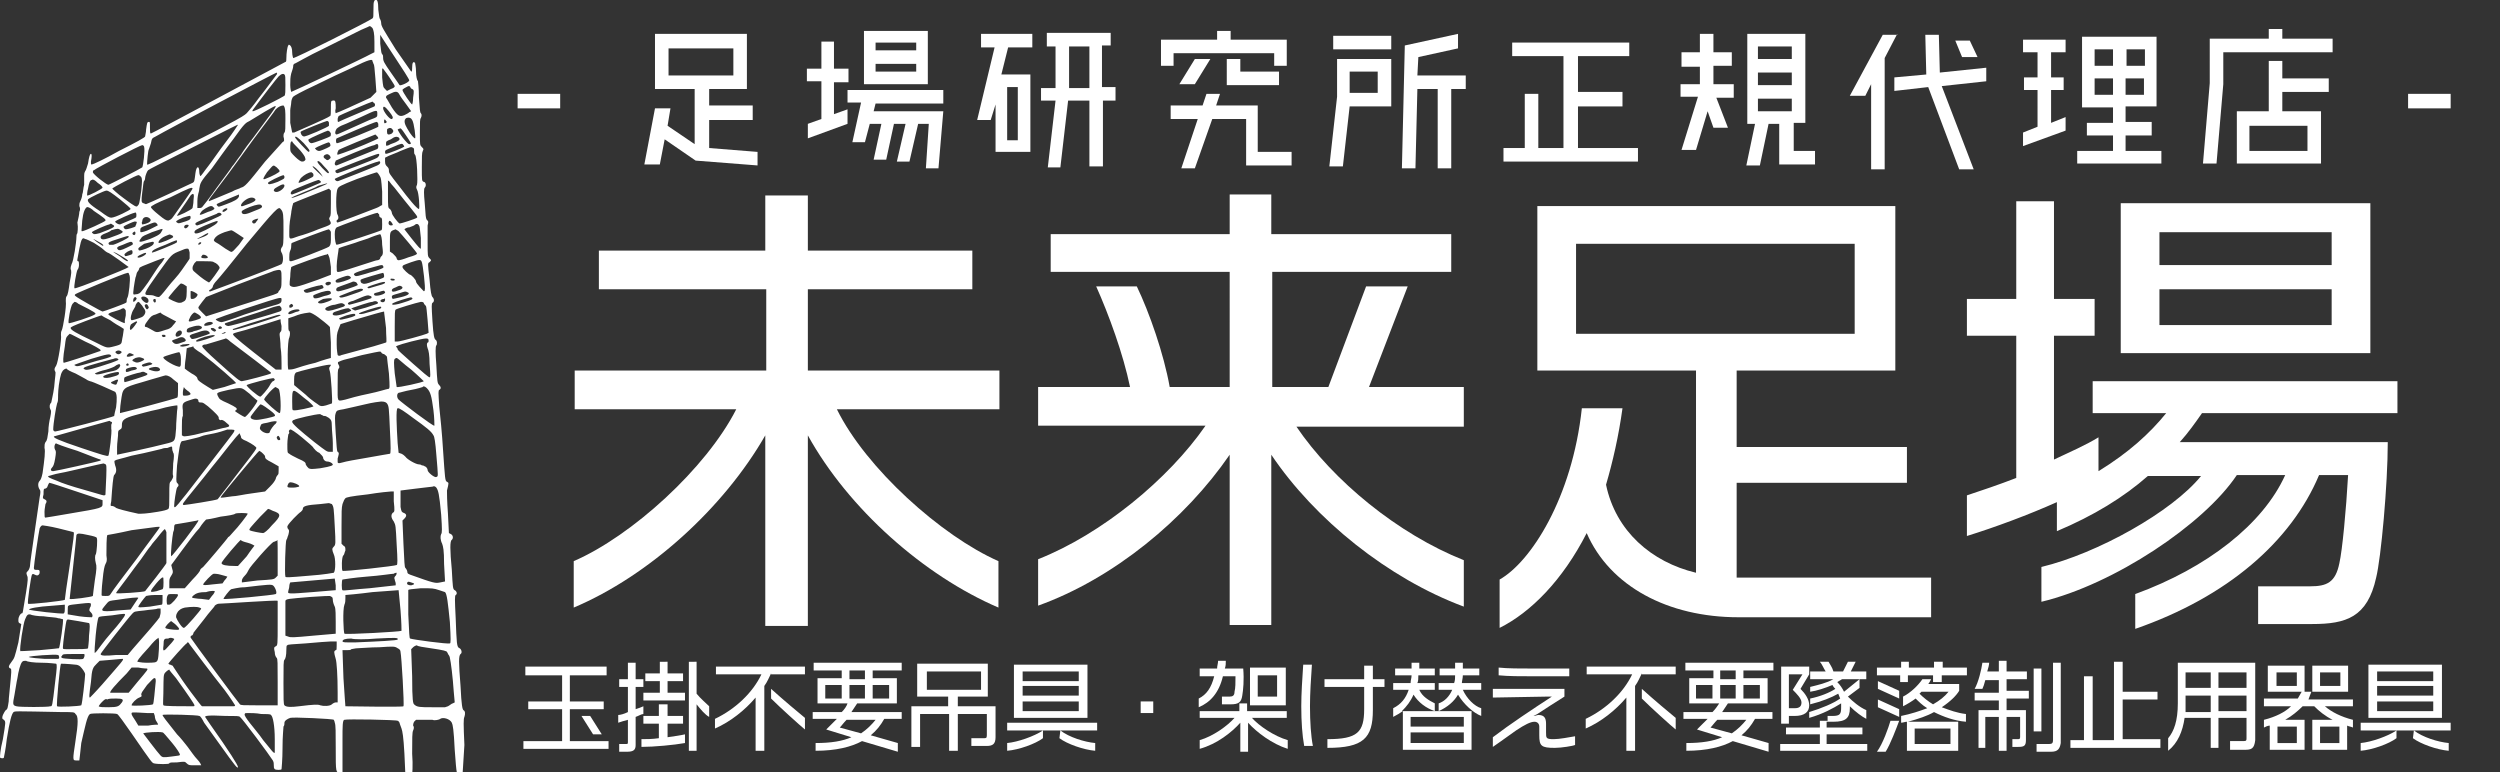
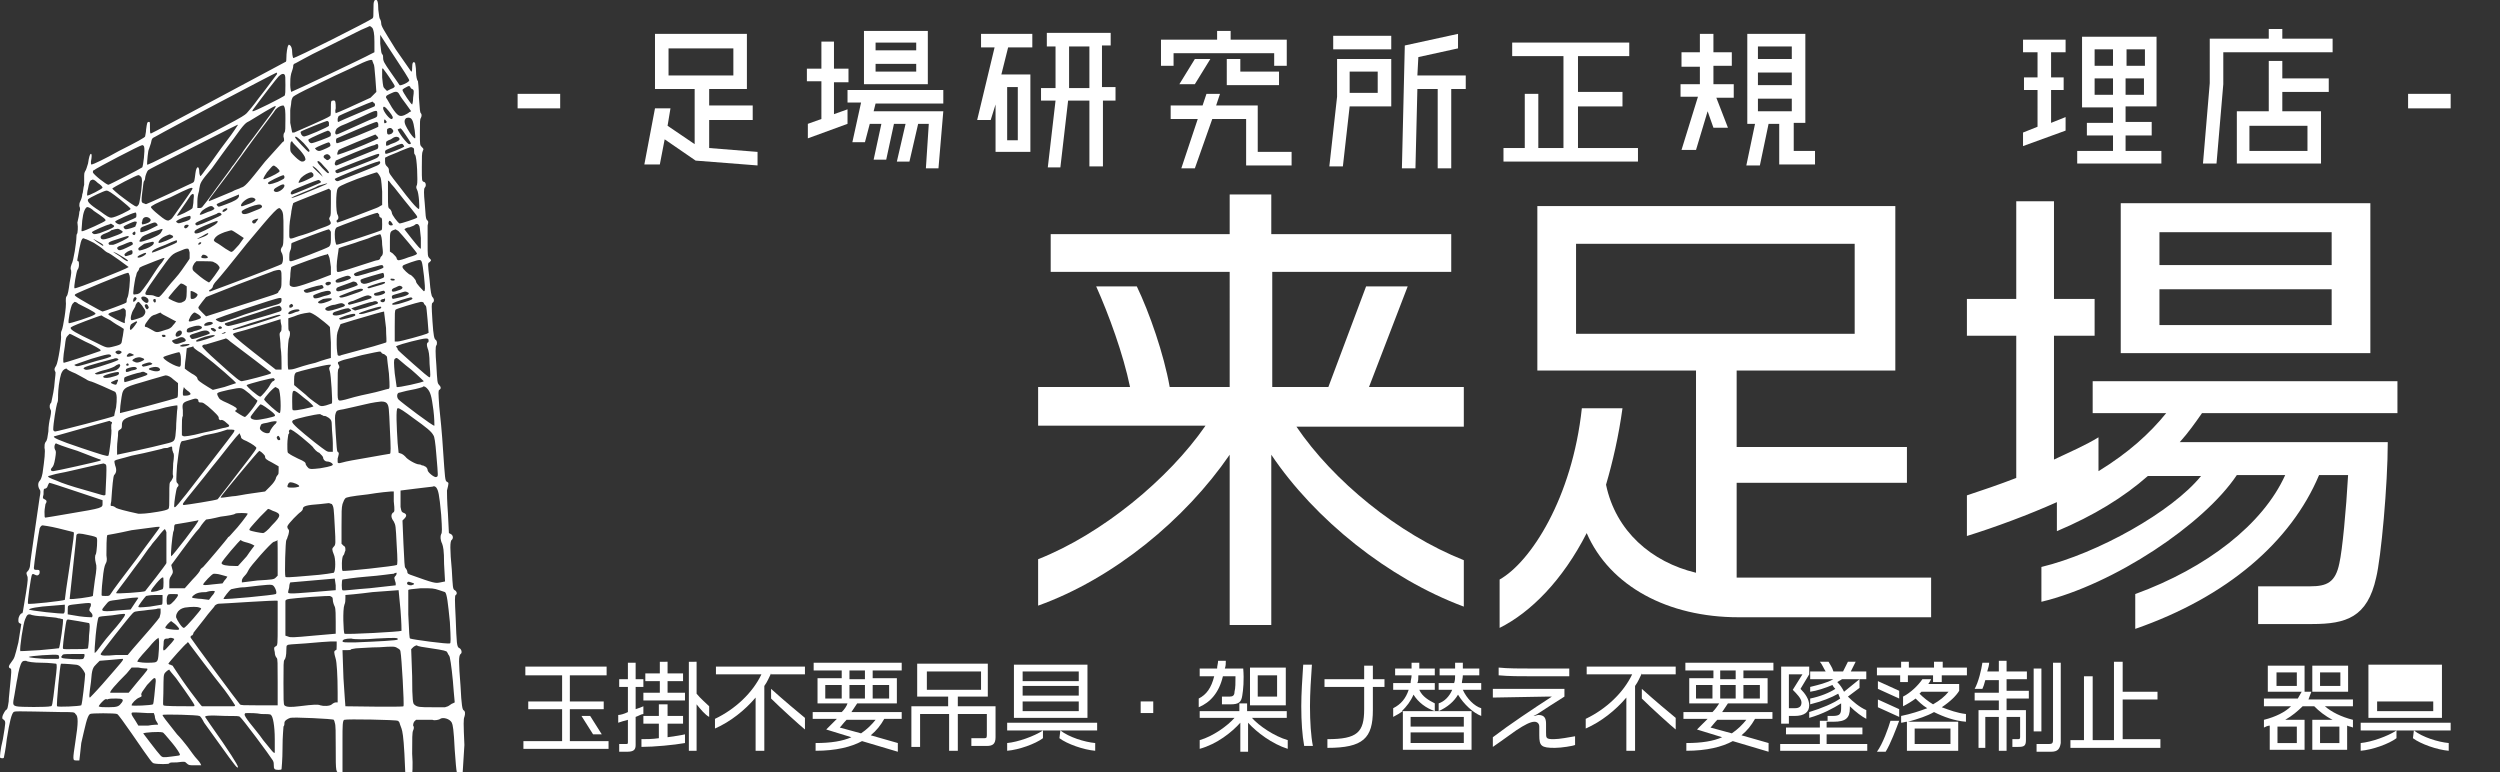
<svg xmlns="http://www.w3.org/2000/svg" version="1.1" id="レイヤー_1" x="0px" y="0px" viewBox="0 0 258.4 79.8" style="enable-background:new 0 0 258.4 79.8;" xml:space="preserve">
  <rect x="0" y="0" width="258.4" height="79.8" fill="#333333" stroke="none" />
  <style type="text/css">
	.st0{fill:#FFFFFF;}
</style>
  <g>
    <path class="st0" d="M38.7,0.1c-0.1,0.1-0.1,0.4-0.1,0.9c0,0.7,0,0.8-0.1,0.9c-0.2,0.2-8.1,4.2-8.2,4.1c0,0-0.1-0.3-0.1-0.6   c0-0.4-0.1-0.6-0.2-0.7c-0.1-0.1-0.2-0.1-0.2,0c-0.1,0.1-0.2,0.8-0.2,1.3c0,0.2,0,0.4-0.1,0.4c-0.2,0.1-13.8,7.4-13.9,7.4   c-0.1,0-0.1-0.2-0.1-0.6c0-0.6,0-0.6-0.1-0.6c-0.2,0-0.2,0.1-0.3,0.8c0,0.3-0.1,0.6-0.1,0.7c0,0.1-0.9,0.6-2.7,1.5   c-1.4,0.8-2.7,1.4-2.8,1.4c-0.1,0-0.1,0-0.1-0.3c0.1-0.5,0.1-0.8,0-0.8c-0.1,0-0.2,0.3-0.3,1c-0.1,0.3-0.2,0.7-0.3,0.8   c-0.1,0.2-0.1,0.3-0.1,0.5c0,0.2,0,0.6,0,0.9c-0.1,0.3-0.1,0.8-0.2,1c0,0.2-0.1,0.5-0.2,0.7c-0.1,0.2-0.1,0.3-0.1,0.5   c0.1,0.2,0.1,0.4,0,0.6c0,0.2-0.1,0.7-0.2,1.1C8.1,23.6,8,24,8,24.1c-0.1,0.1-0.1,0.3-0.1,0.4c0,0.5-0.3,2.5-0.5,2.8   c-0.1,0.3-0.1,0.3-0.1,0.5c0.1,0.2,0.1,0.4-0.1,1.4C7.1,30,7,30.5,6.9,30.6c-0.1,0.1-0.1,0.3-0.1,0.5c0.1,0.6-0.3,2.8-0.4,3   c-0.1,0.2-0.1,0.3-0.1,0.5C6.4,35,6,37.5,5.8,37.8c-0.2,0.3-0.2,0.4-0.1,0.6c0.1,0.1,0,0.4-0.1,1.6c-0.1,0.8-0.3,1.5-0.3,1.6   c-0.2,0.2-0.2,0.5-0.1,0.7c0.1,0.1,0.1,0.3,0,0.8c-0.1,0.4-0.2,1-0.2,1.5c-0.1,0.6-0.1,0.9-0.3,1.1c-0.1,0.2-0.1,0.3-0.1,0.6   c0.1,0.3,0,1.2-0.2,2.6c-0.1,0.5-0.2,0.7-0.3,0.8c-0.2,0.2-0.2,0.6,0,0.9c0.1,0.1,0.1,0.3,0,0.8c-0.1,0.8-1,6.7-1,7.1   c0,0.1-0.1,0.4-0.2,0.5c-0.2,0.2-0.2,0.2-0.1,0.5c0.1,0.2,0.1,0.4-0.1,1.7c-0.4,2.3-0.3,2.2-0.5,2.2c-0.1,0.1-0.3,0.3-0.3,0.7   c0,0.2,0,0.2,0.1,0.3l0.2,0.1l-0.3,1.9C1.5,68,1.5,68,1.2,68.4c-0.3,0.4-0.4,0.6-0.1,0.7c0.1,0.1,0.1,0.2-0.1,2.2   c0,0.2-0.1,0.8-0.1,1.2c-0.1,0.6-0.1,0.8-0.3,0.9c-0.1,0.1-0.2,0.3-0.3,0.5c-0.1,0.3-0.1,0.4,0.1,0.5c0.2,0.2,0.2,0.2-0.1,2   C0,77.6,0,78.2,0,78.3c0.1,0.1,0.4,0.1,0.4,0c0,0,0.2-0.9,0.3-1.9c0.3-1.9,0.5-2.6,0.7-2.8c0.2-0.1,0-0.1,5,0c1.2,0,1.3,0,1.4,0.2   c0.3,0.2,0.3,0.9,0,2.8c-0.3,2-0.3,2,0.1,2c0.1,0,0.3,0,0.3,0c0,0,0.1-0.8,0.2-1.8C8.8,75.1,9,74,9.3,73.8c0.1-0.1,2.6-0.1,2.8,0   c0.1,0,0.8,1,1.5,2c2.2,3.2,2.1,3,2.3,3.1c0.4,0.1,1.6,0.1,1.6,0c0-0.1,0.3-0.1,0.8-0.1c0.8-0.1,0.8-0.1,1,0.1   c0.2,0.2,0.3,0.2,0.8,0.2c0.4,0,0.7,0,0.7,0c0,0-0.1-0.3-0.4-0.6c-0.3-0.3-0.7-0.9-1-1.3c-0.3-0.4-0.8-1-1.1-1.3   c-1.2-1.5-1.5-1.9-1.5-2c0.1-0.1,3.7,0,3.8,0.1c0.1,0,0.3,0.3,0.5,0.7c2.5,3.5,3.3,4.6,3.4,4.6c0.3,0.2,0-0.4-1.5-2.6   c-1-1.4-1.8-2.6-1.8-2.6c0-0.1,0.2-0.2,2.1-0.1c1.2,0,1.4,0,1.5,0.1c0.2,0.1,3.1,4,3.4,4.5c0.1,0.2,0.1,0.3,0.1,0.5   c0,0.2,0,0.3,0.1,0.4c0.1,0.1,0.7,0.1,0.7,0c0,0,0.1-1,0.1-2.1c0-1.4,0.1-2.1,0.1-2.3c0.1-0.1,0.1-0.3,0.1-0.4   c0-0.2,0.3-0.4,0.6-0.5c0.2-0.1,4.5,0.1,4.5,0.2c0,0,0.1,0.2,0.1,0.3c0.1,0.2,0.1,1,0.1,2.6c0,2.6,0,2.6,0.5,2.5l0.2,0l0-1   c0-0.6,0-1.6,0-2.4c0-1.3,0-2,0.2-2c0.2-0.1,5.4,0,5.5,0.1c0.1,0,0.1,0.1,0.2,0.2c0,0.1,0.1,0.3,0.2,0.6c0.1,0.3,0.2,0.8,0.3,2.6   l0.1,2.2l0.3,0c0.2,0,0.3,0,0.4,0c0,0,0.1-1,0-2.2c0-1.6,0-2.2,0.1-2.4c0.1-0.2,0.1-0.4,0-0.5c0-0.1,0-0.2,0.1-0.4l0.2-0.2l0.8,0   c0.4,0,0.8,0,0.9,0c0.2,0.1,0.7,0,0.8-0.1c0.3-0.2,1,0,1.2,0.4c0.1,0.2,0.2,0.7,0.3,2.8c0.2,2.7,0.2,2.7,0.6,2.7l0.2,0L48,77   c-0.1-2.2-0.1-2.7,0-2.9c0.1-0.3,0.1-0.6-0.1-0.7c-0.1-0.1-0.2-0.4-0.3-2.5c-0.2-2.5-0.2-3.1,0-3.3c0.2-0.1,0.1-0.5-0.1-0.6   c-0.3-0.1-0.3-0.5-0.4-3.1c-0.1-2-0.1-2.3,0-2.4c0.2-0.1,0.1-0.4-0.1-0.5c-0.2-0.1-0.2-0.3-0.3-2.1c-0.2-2.1-0.2-3,0-3.1   c0.2-0.2,0.1-0.5-0.1-0.6l-0.2-0.1l-0.1-2c-0.1-1.4-0.1-2.1-0.1-2.4c0.2-0.8,0.2-0.8,0-0.9c-0.2-0.1-0.2-0.3-0.4-3.2   c-0.1-1.7-0.3-3.7-0.4-4.6c-0.1-1.5-0.1-1.6,0-1.7c0.2-0.1,0.2-0.3,0-0.5c-0.2-0.2-0.2-0.3-0.3-2.1c-0.1-1.2-0.1-1.9,0-2   c0.1-0.1,0.1-0.5-0.1-0.6c-0.1-0.1-0.2-0.3-0.3-1.9c-0.1-1.6-0.1-1.8,0-1.9c0.2-0.1,0.2-0.4,0-0.6c-0.1-0.1-0.2-0.5-0.3-1.8   c-0.2-1.7-0.2-1.7,0-1.8c0.2-0.2,0.2-0.2,0-0.4c-0.2-0.2-0.2-0.3-0.2-1.6c0-0.8,0-1.6,0-1.8c0.1-0.4,0.1-0.4-0.1-0.6   C44,22.5,44,22.4,43.9,21c-0.1-1-0.1-1.5,0-1.6c0.2-0.2,0.1-0.6-0.1-0.6c-0.2-0.1-0.2-0.1-0.2-1.5c0-1.1,0-1.5,0.1-1.7   c0.1-0.2,0.1-0.2-0.1-0.4c-0.2-0.2-0.2-0.2-0.2-1.5c0-1.1,0-1.4,0.1-1.5c0.1-0.2,0.1-0.4,0-0.5c-0.1-0.1-0.1-0.3-0.2-1.6   c0-1.1-0.1-1.6-0.1-1.7C43.1,8.3,43,7.9,43,7.4c0-0.5-0.1-0.8-0.1-0.9c-0.2-0.2-0.3,0-0.3,0.5c0,0.2,0,0.4-0.1,0.4   c0,0-0.7-1-1.6-2.3c-1.3-2.1-1.5-2.4-1.5-2.7c0-0.2-0.1-0.4-0.1-0.4c-0.1-0.1-0.1-0.3-0.2-1c0-0.8-0.1-1.1-0.3-1   C38.8,0,38.7,0,38.7,0.1L38.7,0.1z M38.5,2.9c0.1,0.2,0.2,0.5,0.2,1.4l0,1.1l-0.4,0.2c-0.5,0.3-8.1,3.9-8.2,3.9   c0,0-0.1-0.3-0.1-0.7c0-0.5,0-0.8,0.1-1.2c0.1-0.3,0.2-0.6,0.2-0.7c0-0.1,0-0.2,0.1-0.3c0.1,0,1.4-0.8,3.1-1.6   c1.6-0.8,3.4-1.7,3.8-1.9c0.5-0.2,0.9-0.4,0.9-0.4C38.3,2.7,38.4,2.8,38.5,2.9L38.5,2.9z M40.8,5.9c0.8,1.2,1.5,2.3,1.5,2.4   c0,0.2-0.9,0.6-1,0.5c0,0-0.4-0.6-0.9-1.3c-0.7-1-0.8-1.2-0.8-1.5c0-0.2,0-0.3-0.1-0.4c-0.1-0.1-0.1-0.3-0.2-1.1c0-0.7,0-0.9,0-0.9   C39.3,3.6,40,4.7,40.8,5.9L40.8,5.9z M38.5,6.3c0,0.1,0.1,0.2,0.1,0.3c0.1,0.1,0.1,0.4,0.2,1.5l0.1,1.4l-0.2,0.2   c-0.1,0.1-0.3,0.3-0.4,0.4c-1.5,0.7-3.5,1.6-3.6,1.6c0,0-0.1-0.2,0-0.5c0-0.6,0-0.9-0.3-0.8c-0.2,0-0.2,0.1-0.2,0.8   c0,0.5,0,0.8-0.1,0.8c-0.2,0.2-3.5,1.6-3.7,1.7l-0.2,0L30,12.7c0-0.5,0-1,0-1.3c0-0.2,0.1-0.6,0.1-0.8c0-0.2,0.1-0.5,0.2-0.6   c0.1-0.1,0.8-0.5,2.3-1.2c1.2-0.6,2.9-1.4,3.8-1.8C38.2,6.1,38.5,6.1,38.5,6.3L38.5,6.3z M28.6,7.7c-0.1,0.1-0.8,1.1-1.9,2.5   c-0.5,0.7-1.1,1.4-1.2,1.5c-0.2,0.2-0.5,0.4-2.2,1.3c-1.1,0.6-3.3,1.7-4.9,2.5c-2.6,1.3-3.2,1.6-3.2,1.5c0-0.3,0.1-1.5,0.2-1.6   c0,0,0.1-0.3,0.2-0.6c0.1-0.5,0.1-0.5,0.5-0.7c1.2-0.7,12.4-6.6,12.5-6.6C28.6,7.6,28.7,7.6,28.6,7.7L28.6,7.7z M29.4,7.7   c0.1,0.1,0.1,0.3,0.1,1.1c0,0.6,0,1-0.1,1.1c-0.1,0.1-3.2,1.7-3.3,1.6c0,0,0-0.1,0-0.1c1.1-1.5,2.5-3.3,2.7-3.5   C29.1,7.6,29.3,7.6,29.4,7.7L29.4,7.7z M39.6,7.1c0.4,0.5,1.2,1.7,1.2,1.8c0,0.1-0.1,0.2-0.4,0.3l-0.4,0.2l-0.2-0.2   c-0.2-0.2-0.2-0.2-0.3-1.2c0-0.6,0-1,0-1C39.4,7,39.5,7.1,39.6,7.1L39.6,7.1z M42.4,9c0,0,0.1,0.2,0.2,0.2c0.2,0.1,0.2,0.2,0.1,0.9   c0,0.5-0.1,0.7-0.1,0.7c-0.1,0-1-1.3-1-1.5c0-0.1,0.4-0.3,0.6-0.4C42.3,8.9,42.4,8.9,42.4,9L42.4,9z M41.3,9.8   c0.1,0.2,0.4,0.6,0.7,1l0.5,0.7l-0.2,0.1c-0.1,0.1-0.3,0.2-0.5,0.3c-0.5,0.2-0.7,0.1-1.3-0.8c-0.3-0.5-0.5-0.9-0.6-1   c0-0.2,0-0.2,0.4-0.4C40.9,9.4,41.1,9.4,41.3,9.8L41.3,9.8z M28.5,11c0,0.1-0.5,0.8-2.3,3.2c-0.4,0.5-1,1.3-1.3,1.8   c-0.4,0.5-0.7,1-0.9,1.2c-0.1,0.2-0.8,1.1-1.6,2.2c-0.7,1-1.4,1.9-1.5,2c-0.1,0.1-0.2,0.1-0.3,0.1l-0.2,0l0-0.7   c0-0.4,0.1-0.8,0.1-0.8c0,0,0.1-0.3,0.1-0.5c0.1-0.6,0.1-0.7,1.3-2.1c0.5-0.7,1.5-2.1,2.2-3c1.2-1.7,1.3-1.7,1.7-1.9   C28.4,10.9,28.5,10.9,28.5,11L28.5,11z M29.5,12.3c0,0.9,0,1.3-0.1,1.4c-0.1,0.1-0.1,0.3-0.1,0.4c0.1,0.4,0.1,0.5-0.1,0.6   c-0.1,0.1-0.9,1-1.8,2c-1.9,2.4-2.1,2.6-2.5,2.7c-0.1,0.1-0.6,0.2-0.9,0.4c-1.7,0.7-2.4,1-2.4,1c-0.1-0.1,0.1-0.3,1.3-1.9   c0.7-0.9,2.2-3,3.3-4.5c1.1-1.5,2.2-2.9,2.3-3.1c0.3-0.3,0.6-0.4,0.8-0.4C29.5,11.1,29.5,11.6,29.5,12.3L29.5,12.3z M38.6,10.6   c0.2,0.1,0.2,0.3,0.1,0.4c-0.2,0.1-3.6,1.5-3.7,1.6c-0.1,0-0.1,0-0.1-0.3c0-0.1,0.1-0.3,0.1-0.3c0.1-0.1,3.4-1.5,3.5-1.5   C38.5,10.5,38.6,10.6,38.6,10.6L38.6,10.6z M40.2,11.5c0.4,0.5,0.5,0.7,0.3,0.8c-0.2,0.1-0.9-0.8-0.9-1.1   C39.6,10.9,39.8,11,40.2,11.5L40.2,11.5z M39,11.8c0,0.3,0,0.3-0.8,0.6c-2.7,1.2-3.3,1.5-3.4,1.5c-0.2,0-0.2-0.3,0-0.6   c0.1-0.1,0.4-0.3,0.7-0.4c0.3-0.1,1.1-0.5,1.8-0.8C39,11.3,39,11.3,39,11.8L39,11.8z M24.6,12.9c0,0-0.5,0.8-1.2,1.7   c-0.7,0.9-1.5,2.1-1.9,2.6c-0.4,0.5-0.7,1-0.8,1c0,0-0.1-0.2-0.1-0.4c0-0.7-0.3-0.7-0.4,0.1c-0.1,0.8-0.1,0.9-0.3,1   c-0.4,0.2-4.7,2.2-4.8,2.2c-0.1,0-0.2-0.1-0.3-0.1c-0.2-0.1-0.2-0.2-0.1-1.1c0.1-0.6,0.1-1.1,0.2-1.2c0.1-0.1,0.1-0.3,0.1-0.3   c0-0.2,0.2-0.7,0.3-0.8c0.1-0.1,1.3-0.7,2.9-1.5C24.9,12.7,24.5,12.9,24.6,12.9C24.6,12.8,24.6,12.9,24.6,12.9L24.6,12.9z M34,12.7   c0,0.1,0,0.2,0,0.3c0,0.1-2.5,1.2-2.6,1.1c-0.2,0-0.4-0.4-0.3-0.5c0.1-0.1,2.6-1.1,2.7-1.1C33.9,12.5,34,12.6,34,12.7L34,12.7z    M39.9,12.5c0.1,0.1,0.1,0.1,0,0.2c-0.2,0.1-0.2,0-0.2-0.2C39.7,12.3,39.8,12.3,39.9,12.5L39.9,12.5z M42.6,12.4   c0.2,0.3,0.4,1.9,0.3,1.9c-0.1,0-0.4-0.3-0.8-1c-0.3-0.5-0.4-0.9-0.1-1.1C42.3,12.1,42.5,12.2,42.6,12.4L42.6,12.4z M39.1,12.8   c0,0.1,0,0.2,0,0.3c-0.1,0.1-4.2,1.8-4.3,1.7c-0.1-0.1-0.1-0.4,0-0.5c0.2-0.1,3.9-1.7,4.1-1.7C39,12.6,39,12.6,39.1,12.8L39.1,12.8   z M14.9,15.2c0.1,0.3-0.1,2-0.2,2.1c-0.1,0.1-3.4,1.8-3.5,1.8c-0.2,0-1.6-1.1-1.6-1.3c0-0.1,0-0.2,0.1-0.2c0.2-0.2,4.8-2.6,5-2.6   C14.8,15,14.9,15.1,14.9,15.2L14.9,15.2z M34.2,13.8c0,0.1,0,0.3-0.1,0.3c-0.1,0.1-1.7,0.7-1.9,0.7c-0.2,0-0.4-0.3-0.3-0.4   c0.1-0.1,1.9-0.9,2-0.9C34.1,13.6,34.1,13.6,34.2,13.8L34.2,13.8z M40.5,13.3c0.2,0.2,0.2,0.3,0,0.5C40.1,14,40,13.9,40,13.6   c0-0.2,0-0.3,0.1-0.3C40.2,13.2,40.4,13.2,40.5,13.3L40.5,13.3z M41.9,13.9c0.6,0.9,0.7,1,0.4,1c-0.1,0-0.3-0.2-0.7-0.7   c-0.3-0.4-0.5-0.8-0.5-0.8c0,0,0.1-0.1,0.2-0.1C41.4,13.2,41.5,13.3,41.9,13.9L41.9,13.9z M31.4,14.8c0.6,0.7,0.7,0.8,0.5,0.9   c-0.1,0-1.4-1.4-1.4-1.5C30.5,14,30.8,14.2,31.4,14.8L31.4,14.8z M39,14.1c0.1,0.1,0.1,0.2,0.1,0.2c-0.1,0.1-2.4,1.1-3.6,1.5   c-0.3,0.1-0.6,0.2-0.6,0.2c-0.1-0.1,0-0.3,0.1-0.5c0.1-0.1,3.5-1.5,3.8-1.6C38.8,13.9,38.9,14,39,14.1L39,14.1z M30.8,15.3   c0.3,0.3,0.6,0.7,0.7,0.9c0.1,0.3,0.1,0.3,0,0.4c-0.1,0.1-0.2,0.1-0.3,0.1c-0.1,0-0.4-0.2-0.7-0.5c-0.4-0.4-0.5-0.5-0.5-0.8   c0-0.5,0-0.8,0.2-0.8C30.2,14.7,30.5,15,30.8,15.3L30.8,15.3z M34.1,14.8c0.1,0.3,0.1,0.3-0.3,0.5c-0.7,0.3-0.8,0.4-1.1,0.2   c-0.1-0.1-0.2-0.2-0.1-0.2c0.1-0.1,1.3-0.6,1.4-0.6C33.9,14.7,34,14.7,34.1,14.8L34.1,14.8z M41.2,14.2c0.2,0.2,0.1,0.3-0.3,0.5   c-0.2,0.1-0.6,0.2-0.7,0.3c-0.3,0.1-0.3,0.1-0.3-0.1c0-0.3,0-0.3,0.5-0.5C40.8,14.1,41,14.1,41.2,14.2L41.2,14.2z M39.1,15.1   c0,0.1,0,0.2-0.1,0.3c-0.2,0.1-4,1.6-4.2,1.7c-0.1,0-0.2,0-0.2-0.2c0-0.1,0.1-0.2,0.1-0.3c0.2-0.1,3.7-1.6,4-1.6   C39,14.8,39.1,14.9,39.1,15.1L39.1,15.1z M41.7,15c0.1,0.1,0.1,0.2,0,0.2c-0.1,0.1-1.6,0.7-1.8,0.7c-0.1,0-0.1-0.1-0.1-0.2   c0-0.2,0.1-0.2,0.8-0.5C41.5,14.8,41.6,14.8,41.7,15L41.7,15z M34.1,16.1c0.1,0.2,0.1,0.2,0,0.3c-0.2,0.2-0.3,0.2-0.5,0   c-0.2-0.1-0.2-0.3,0-0.4C33.8,15.9,33.9,15.9,34.1,16.1L34.1,16.1z M42.8,15.6c0,0.2,0,0.3,0.1,0.4c0.2,0.2,0.3,2.8,0.2,3.1   c-0.1,0.2-0.1,0.3,0,0.5c0.2,0.3,0.3,2,0.2,2c-0.2,0-1.1-1.1-2-2.3c-1.1-1.4-1.1-1.4-1.1-1.7c0-0.2-0.1-0.3-0.2-0.4   c-0.1-0.1-0.2-0.2-0.2-0.5l0-0.4l0.4-0.2c0.2-0.1,0.8-0.3,1.2-0.5c0.5-0.2,1-0.4,1.1-0.4C42.8,15.3,42.8,15.3,42.8,15.6L42.8,15.6z    M39.2,16c0,0.1-0.1,0.2-0.2,0.3c-0.3,0.2-4,1.6-4.1,1.6c-0.2,0-0.3-0.2-0.2-0.3c0.1-0.1,4.2-1.7,4.4-1.7   C39.1,15.9,39.2,15.9,39.2,16L39.2,16z M10.1,18.9c0.3,0.2,0.5,0.4,0.5,0.5c0,0.1-1.5,0.9-1.6,0.8c0,0,0-0.4,0.1-0.7   c0.1-0.6,0.2-0.9,0.4-0.9C9.6,18.5,9.8,18.6,10.1,18.9L10.1,18.9z M14.6,18.3c0.1,0.2,0.1,0.4,0,1.4c-0.2,1.4-0.2,1.4-0.4,1.6   c-0.1,0.1-0.2,0.1-1.4-0.8c-0.7-0.5-1.2-1-1.2-1c0-0.1,2.5-1.4,2.7-1.4C14.4,18.1,14.5,18.2,14.6,18.3L14.6,18.3z M33.5,17.2   c0.5,0.5,0.6,0.7,0.4,0.7c-0.1,0-1.1-1-1.1-1.2C32.9,16.6,33,16.6,33.5,17.2L33.5,17.2z M28.9,17.7c0,0.1-0.7,0.5-1.5,0.8   c-0.3,0.1-0.2-0.1,0.2-0.7c0.7-0.8,0.6-0.8,1-0.5C28.8,17.5,28.9,17.6,28.9,17.7L28.9,17.7z M33.2,18c0.1,0.2,0.2,0.3,0.2,0.3   c0,0-1.1-1-1.1-1.1C32.4,17.1,32.9,17.6,33.2,18L33.2,18z M39.3,16.8c0,0.1-0.1,0.2-0.3,0.3c-0.4,0.2-3.7,1.5-4,1.6   c-0.2,0.1-0.4-0.1-0.4-0.2c0-0.1,4.2-1.8,4.5-1.8C39.2,16.6,39.3,16.7,39.3,16.8L39.3,16.8z M32.4,18.1c0,0.2-0.1,0.2-0.7,0.5   c-0.4,0.2-0.8,0.3-0.8,0.3c-0.1,0,0-0.2,0.2-0.5c0.3-0.3,0.8-0.6,1.1-0.6C32.3,17.9,32.4,17.9,32.4,18.1L32.4,18.1z M29.4,18.3   c0,0.2-0.1,0.2-0.7,0.5c-0.8,0.3-1,0.3-1,0.1c0-0.1,1.2-0.7,1.6-0.8C29.4,18.2,29.4,18.2,29.4,18.3L29.4,18.3z M12.4,20.6   c0.6,0.5,1.1,0.9,1.1,1c0,0.1-1.6,0.9-2,0.9c-0.2,0-0.4-0.1-1.2-0.7c-1.1-0.7-1.3-1-1.2-1.2c0.2-0.2,1.7-0.9,1.9-0.9   C11.2,19.7,11.5,19.9,12.4,20.6L12.4,20.6z M39.2,18.1c0.2,0.3,0.2,0.4,0.3,1.7c0,1.1,0,1.4,0,1.4c-0.1,0-0.3,0.2-0.6,0.3   c-1,0.4-3.9,1.5-4,1.5c-0.1,0-0.2-0.2,0-0.3c0.1-0.1,0.1-0.3,0-0.5c-0.2-0.2-0.2-2.4,0-2.7c0.1-0.2,0.2-0.3,2-1   c1.1-0.4,2-0.7,2.1-0.7C38.9,17.8,39.1,17.9,39.2,18.1L39.2,18.1z M19.9,19.5c0,0.1-1.5,2.2-2,2.9c-0.2,0.3-0.3,0.3-0.5,0.4   c-0.2,0-0.4-0.1-1-0.6c-0.5-0.4-0.8-0.7-0.8-0.8c0-0.1,0.5-0.4,2-1C19.6,19.4,19.9,19.3,19.9,19.5L19.9,19.5z M33.1,18.7   c0.1,0.1,0.1,0.1,0,0.2c-0.2,0.1-2.8,1.2-2.9,1.2c-0.2,0-0.2-0.2,0-0.4c0.3-0.2,2.6-1.1,2.7-1.1C32.9,18.6,33,18.6,33.1,18.7   L33.1,18.7z M29.4,19.2c0,0.3-0.7,0.8-1,0.6c-0.2-0.1-0.1-0.3,0.3-0.5C29.2,19,29.4,19,29.4,19.2L29.4,19.2z M20,20.7   c0,0.4-0.1,0.7-0.1,0.8c-0.1,0.2-1.6,0.9-1.6,0.8c0-0.1,0.9-1.3,1.4-2.1C20,19.9,20.1,20,20,20.7L20,20.7z M33.8,19   c0,0-0.4,0.2-0.9,0.4c-0.5,0.2-1.2,0.5-1.7,0.7c-1.5,0.6-1.4,0.4,0.1-0.2c0.5-0.2,1.3-0.5,1.6-0.7C33.6,19,33.9,18.9,33.8,19   L33.8,19z M40.2,18.7c0.1,0.1,0.2,0.3,0.4,0.5c0.2,0.2,0.7,0.9,1.2,1.5c1.3,1.6,1.4,1.7,1.3,1.8c-0.1,0.1-1.6,0.6-1.8,0.6   c-0.2-0.1-0.8-0.9-0.8-1.1c0-0.1-0.1-0.3-0.2-0.4c-0.2-0.1-0.2-0.2-0.2-1.5c0-0.8,0-1.4,0-1.4C40,18.6,40.1,18.7,40.2,18.7   L40.2,18.7z M24.7,20.3c-0.1,0.3-0.5,0.5-1.3,0.8c-0.8,0.3-0.8,0.3-0.9,0.2c-0.1-0.1-0.1-0.1-0.1-0.2c0.1-0.1,2.3-1,2.3-1   C24.7,20.1,24.7,20.2,24.7,20.3L24.7,20.3z M9.7,21.8c0.9,0.6,1.3,0.9,1.2,1c0,0.1-2.2,1.1-2.4,1.1c-0.1,0-0.1,0.1,0-1.1   c0.1-0.9,0.3-1.3,0.5-1.4C9.2,21.4,9.5,21.6,9.7,21.8L9.7,21.8z M34.2,19.7c0,0,0,0.6,0,1.3c0,1,0,1.3-0.1,1.4   c-0.1,0.2-0.1,0.2,0,0.4c0.2,0.4,0.2,0.4-1.2,0.9c-0.7,0.3-1.6,0.6-2,0.7c-1.1,0.4-1,0.4-1-0.5c0-0.8,0.1-1.3,0.2-1.9   c0-0.2,0.1-0.5,0.1-0.6c0-0.1,0.1-0.3,0.1-0.4c0.1-0.1,3.5-1.4,3.7-1.5C34.1,19.6,34.1,19.6,34.2,19.7L34.2,19.7z M26.3,20.5   c0.3,0.2,0,0.4-1.2,0.8c-0.3,0.1-0.2-0.2,0-0.4C25.5,20.5,26,20.3,26.3,20.5L26.3,20.5z M14.1,22.2c0,0.1,0,0.3-0.1,0.3   c-0.1,0.1-1.4,0.6-1.6,0.7c-0.2,0-0.5-0.2-0.5-0.3c0-0.1,1.8-0.9,2-0.9C14,21.9,14.1,22,14.1,22.2L14.1,22.2z M22,21.4   c0.3,0.1,0.2,0.3-0.5,0.5c-0.9,0.4-1,0.4-0.7,0c0.1-0.2,0.8-0.6,1-0.6C21.9,21.3,22,21.3,22,21.4L22,21.4z M27,21.2   c0.2,0.2,0.1,0.3-0.7,0.6c-0.9,0.4-1.2,0.4-1.3,0.2c-0.1-0.2,0.1-0.3,0.8-0.6C26.6,21.1,26.9,21.1,27,21.2L27,21.2z M23.5,21.6   c0,0.1-0.3,0.3-0.4,0.3c-0.2,0-0.1-0.2,0.1-0.3C23.4,21.5,23.5,21.5,23.5,21.6L23.5,21.6z M15.5,22.6c0.1,0.1,0.1,0.2,0,0.3   c-0.2,0.2-0.7,0.3-0.8,0.3c0,0-0.1-0.2,0-0.3C14.7,22.4,15.2,22.3,15.5,22.6L15.5,22.6z M22.9,22.2c0,0.1-2.1,1-2.5,1.1   c-0.2,0-0.3-0.2-0.1-0.3c0.1-0.1,1.8-0.8,2.1-0.9C22.6,21.9,22.9,22,22.9,22.2L22.9,22.2z M19.7,22.5c0,0.2-0.2,0.3-0.9,0.5   c-0.3,0.1-0.4,0.1-0.5,0c-0.2-0.1-0.1-0.2,0.6-0.5C19.6,22.3,19.7,22.2,19.7,22.5L19.7,22.5z M29,21.6c0.3,0.3,0.3,0.6,0.3,2.2   c0,1.3,0,1.6-0.2,1.8c-0.1,0.2-0.1,0.3,0,0.5c0.2,0.3,0.2,1,0,1.2c-0.1,0.1-5.9,2.3-7.3,2.8c-0.2,0.1-0.3-0.1,0-0.2   c0.1-0.1,0.2-0.2,0.2-0.3c0-0.1,0.2-0.4,0.4-0.6c0.2-0.2,1.6-1.9,3.1-3.8C28.5,21.6,28.8,21.3,29,21.6L29,21.6z M11.6,23.2   c0.4,0.2,0.3,0.3-1.3,0.9c-0.4,0.1-0.4,0.1-0.6,0.1c-0.1-0.1-0.2-0.1-0.2-0.2c0-0.1,1.6-0.8,1.8-0.8C11.4,23.1,11.5,23.1,11.6,23.2   L11.6,23.2z M14.1,23.1c0,0.1-0.1,0.2-0.1,0.3c-0.1,0.1-0.8,0.3-1,0.3c-0.1,0-0.3-0.2-0.2-0.3c0.1-0.1,1-0.5,1.1-0.5   C14.1,22.9,14.2,22.9,14.1,23.1L14.1,23.1z M16.2,23.1c0.1,0.1,0.1,0.2,0.1,0.2c0,0-0.4,0.2-0.8,0.4c-0.4,0.2-0.8,0.3-0.9,0.3   c-0.1,0-0.1,0-0.1-0.2c0-0.2,0-0.3,0.6-0.5C15.9,23,16,22.9,16.2,23.1L16.2,23.1z M12.5,23.8c0.4,0.2,0.2,0.3-1.2,0.8   c-0.6,0.2-0.9,0.2-0.9-0.1c0-0.1,0.1-0.2,0.3-0.3c0.2-0.1,0.6-0.2,0.8-0.4C12.2,23.6,12.2,23.6,12.5,23.8L12.5,23.8z M22.5,22.9   c0,0.2-0.5,0.5-1.3,0.9c-0.8,0.4-1.1,0.4-1.1,0.2c0-0.2,0.2-0.3,1.1-0.7C22.4,22.8,22.5,22.8,22.5,22.9L22.5,22.9z M26.7,22.6   c0,0-0.1,0.2-0.2,0.3c-0.1,0.2-0.2,0.2-0.3,0.2c-0.2-0.1-0.2-0.3,0.1-0.4C26.5,22.6,26.7,22.6,26.7,22.6L26.7,22.6z M19.5,23.3   c0,0.1-0.2,0.3-0.3,0.3c-0.2,0-0.2-0.2-0.1-0.3C19.2,23.2,19.5,23.2,19.5,23.3L19.5,23.3z M14,24.1c0,0.1,0,0.1-0.1,0.2   c-0.2,0-0.3-0.2-0.1-0.3C13.9,23.9,14,23.9,14,24.1L14,24.1z M16.8,23.7c0,0.1-0.1,0.2-0.2,0.4c-0.2,0.2-0.4,0.3-1.1,0.6   c-1.1,0.4-1.3,0.4-0.9-0.1c0.1-0.2,0.4-0.3,1.1-0.6C16.6,23.7,16.8,23.6,16.8,23.7L16.8,23.7z M39.1,22.1c0.1,0,0.1,0.1,0.1,0.2   c0,0.1,0.1,0.2,0.2,0.2c0.1,0.1,0.1,0.2,0.1,0.7c0,0.3,0,0.6-0.1,0.6c-0.1,0.1-4.4,1.5-4.6,1.5c-0.1,0-0.2-0.5-0.2-1.1   c0-0.5,0.1-0.6,0.2-0.7C35,23.4,38.7,22,39,22C39,22,39.1,22,39.1,22.1L39.1,22.1z M9.7,25.1c0.3,0.2,0.8,0.5,1,0.7   c0.2,0.2,0.4,0.3,0.4,0.3c0.2,0,2.2,1.5,2.2,1.5c-0.2,0.2-5.5,2.3-5.6,2.2c-0.1-0.1,0.2-1.7,0.3-1.9c0.2-0.2,0.2-0.8,0.1-0.9   C7.9,27,8,26.9,8.2,25.7c0.1-0.5,0.2-0.9,0.3-1c0.1-0.1,0.1-0.1,0.3,0C8.9,24.7,9.3,24.9,9.7,25.1L9.7,25.1z M13.3,24.5   c0,0.1-1.2,0.7-1.6,0.8c-0.2,0-0.3,0-0.4,0c-0.2-0.2-0.1-0.3,0.9-0.6c0.6-0.2,0.9-0.3,1-0.3C13.3,24.4,13.3,24.4,13.3,24.5   L13.3,24.5z M10.2,25c0.4,0.2,0.6,0.4,0.4,0.4c0,0-0.3-0.2-0.6-0.4C9.5,24.6,9.5,24.6,10.2,25L10.2,25z M24.6,24.2l0.6,0.4   l-0.5,0.7C24.4,25.6,24.1,26,24,26c-0.1,0.1-0.2,0-0.7-0.3c-0.3-0.2-0.7-0.5-0.9-0.6c-0.2-0.1-0.3-0.2-0.3-0.3c0,0,0.1-0.2,0.2-0.3   c0.2-0.2,0.4-0.3,0.9-0.5c0.3-0.1,0.7-0.2,0.7-0.2C24,23.8,24.3,24,24.6,24.2L24.6,24.2z M17.7,24.3c0.1,0,0.2,0.1,0.2,0.2   c0,0.1-1.4,0.7-1.5,0.6c-0.1-0.1,0.2-0.5,0.7-0.7C17.6,24.2,17.5,24.2,17.7,24.3L17.7,24.3z M21.5,24.2c-0.1,0.1-0.2,0.2-0.8,0.4   c-0.5,0.2-0.4,0.1,0.2-0.2C21.4,24.1,21.6,24,21.5,24.2L21.5,24.2z M40.6,23.2c0,0.1-0.1,0.1-0.2,0.1c-0.2,0-0.3-0.2-0.2-0.4   c0-0.1,0.1-0.1,0.2,0C40.5,23,40.6,23.2,40.6,23.2L40.6,23.2z M13.7,25.1c0.1,0.2,0,0.2-0.6,0.5c-0.6,0.3-0.8,0.3-0.9,0.2   c-0.2-0.2-0.1-0.3,0.5-0.5C13.4,25,13.6,24.9,13.7,25.1L13.7,25.1z M15.9,25.1c0,0.2-0.3,0.4-0.8,0.6c-0.6,0.2-0.8,0.3-0.8,0   c0-0.1,0.2-0.2,0.6-0.5C15.7,25,15.9,24.9,15.9,25.1L15.9,25.1z M18.3,24.9c0,0,0,0.2-0.1,0.2c-0.1,0.1-2.5,1.1-2.5,1   c0,0,0-0.1,0.1-0.2c0.1-0.1,0.5-0.3,1.3-0.6C18.2,24.8,18.3,24.8,18.3,24.9L18.3,24.9z M34.2,24c0,0.1,0,0.5,0,0.8   c0,0.5-0.1,0.6-0.2,0.7c-0.3,0.2-3.7,1.5-3.9,1.5c-0.2,0-0.2,0-0.2-0.4c0-0.2,0-0.5,0.1-0.7c0.1-0.2,0.1-0.4,0.1-0.5   c0-0.1,0-0.3,0.1-0.3c0.2-0.1,3.6-1.4,3.8-1.4C34.1,23.8,34.2,23.9,34.2,24L34.2,24z M43.3,23.3c0.1,0.1,0.1,0.4,0.2,1.3   c0,0.6,0,1.1,0,1.1c-0.1,0-0.2-0.1-1-1.1c-0.4-0.5-0.7-0.9-0.7-0.9c0,0,0.2-0.2,0.5-0.2c0.3-0.1,0.5-0.2,0.5-0.2   C43,23.1,43.2,23.1,43.3,23.3L43.3,23.3z M20.8,25.1c0,0.1-0.2,0.2-0.3,0.2c0,0,0-0.1,0-0.1C20.6,25,20.8,25,20.8,25.1L20.8,25.1z    M12.1,26.2c0.7,0.4,1,0.6,1.1,0.7c0.1,0.2-0.2,0.1-0.8-0.4C11.6,26,11.5,25.9,12.1,26.2L12.1,26.2z M13.7,26.1   c0,0.2-0.1,0.2-0.4,0.3c-0.3,0.1-0.4,0.1-0.4,0c-0.1-0.1,0-0.2,0.3-0.4C13.6,25.8,13.7,25.8,13.7,26.1L13.7,26.1z M41.2,23.9   c0.3,0.3,1.9,2.2,1.9,2.3c0,0.1-0.2,0.2-0.9,0.4c-0.5,0.2-0.9,0.3-1,0.3c-0.1,0-0.2-0.1-0.2-0.2c0-0.1-0.2-0.3-0.4-0.5L40.3,26l0-1   c0-1.1,0-1.1,0.6-1.3C41,23.8,41.1,23.8,41.2,23.9L41.2,23.9z M19.6,26.1c0,0.2,0,0.5,0,0.6c0,0.1-0.4,0.6-0.8,1.2   c-0.4,0.6-1.1,1.3-1.4,1.7c-0.7,0.9-0.9,1.1-1,1.1c0,0-0.2,0-0.4-0.1c-0.2-0.1-0.4-0.1-0.6-0.1c-0.6,0-0.6-0.1,0.9-2.2   c1.5-2.1,1.4-2,2.4-2.4c0.2-0.1,0.5-0.2,0.6-0.2C19.5,25.7,19.5,25.7,19.6,26.1L19.6,26.1z M15.1,26.2c0,0.1-0.3,0.3-0.6,0.4   c-0.4,0.1-0.4-0.1,0.1-0.3C15,26.1,15.1,26.1,15.1,26.2L15.1,26.2z M39.5,25.3c0.1,0.8,0.1,0.9,0,1.1c-0.1,0.1-0.2,0.2-0.2,0.3   c0,0.1-0.2,0.2-0.3,0.2c-0.1,0-0.4,0.1-0.7,0.2c-1.9,0.6-3.3,1.1-3.4,1c-0.1,0-0.1-0.1-0.1-0.6c0-0.6,0.2-1.6,0.2-1.8   c0-0.1,0.5-0.2,1.7-0.6c0.5-0.2,1.3-0.4,1.7-0.6c0.5-0.2,0.9-0.3,0.9-0.3C39.4,24.3,39.5,24.7,39.5,25.3L39.5,25.3z M17,26.7   c0,0-0.2,0.4-0.5,0.7c-0.3,0.4-0.8,1.2-1.2,1.8c-0.8,1.1-0.8,1.1-1.1,1.2c-0.2,0-0.4,0.1-0.4,0c-0.1,0,0.1-1.2,0.2-1.7   c0.1-0.2,0.1-0.5,0.2-0.6c0.1-0.1,0.2-0.3,0.2-0.4c0.1-0.1,0.3-0.2,1.6-0.7C16.8,26.7,17,26.6,17,26.7L17,26.7z M21.3,26.4   c0.3,0.2,0.2,0.3-0.1,0.3c-0.4,0-0.5-0.1-0.3-0.3C20.9,26.3,21.1,26.3,21.3,26.4L21.3,26.4z M22.1,27.1c0.3,0.1,0.6,0.4,0.6,0.6   c0,0.1-1,1.5-1.1,1.5c0,0-0.4-0.2-0.9-0.6C20,28,19.9,28,19.9,27.7c0-0.2,0.1-0.3,0.2-0.5l0.2-0.2l0.8,0C21.6,27,22,27,22.1,27.1   L22.1,27.1z M34,26.5c0.1,0.2,0.1,0.5,0.2,1.1l0,0.8l-1.3,0.5c-2.5,0.9-2.5,0.8-2.8,0.7c-0.2-0.1-0.2-0.1-0.1-1c0-0.5,0.1-1,0.1-1   c0.1-0.1,3.4-1.3,3.7-1.3C33.8,26.2,33.9,26.2,34,26.5L34,26.5z M13.4,28.5c0.1,0.4-0.1,2-0.2,2.2c0,0-0.1,0.2-0.1,0.3   c0,0.1,0,0.3-0.1,0.3c-0.1,0.1-2.3,0.9-2.4,0.9c-0.1,0-2.6-1.4-2.8-1.6c-0.1-0.1-0.1-0.1,0-0.2c0.1-0.1,5.1-2.2,5.4-2.2   C13.3,28.2,13.3,28.2,13.4,28.5L13.4,28.5z M29.1,28.8c0,0.5,0,0.9-0.1,1c0,0.1-0.1,0.2-0.2,0.3c-0.1,0.3,0.3,0.1-5,1.8l-2.5,0.8   l-0.4-0.4c-0.2-0.2-0.4-0.4-0.4-0.5c0-0.1,0.2-0.3,0.4-0.6l0.4-0.5l3.3-1.3c1.8-0.7,3.5-1.3,3.7-1.4C29.1,27.8,29.1,27.8,29.1,28.8   L29.1,28.8z M43.6,27.1c0.1,0.2,0.4,2.7,0.3,2.9c0,0.1-0.1,0.1-0.1,0.1c-0.1-0.1-0.8-0.8-0.8-1c0-0.2-0.5-0.7-0.6-0.7   c-0.1,0-0.8-0.6-0.8-0.8c0-0.2,0.1-0.2,0.9-0.5C43.4,26.8,43.5,26.8,43.6,27.1L43.6,27.1z M39.6,27.5c0.1,0.2,0,0.2-0.5,0.4   c-0.2,0.1-0.7,0.2-1.3,0.4c-0.7,0.2-1,0.3-1.1,0.2c-0.3-0.2-0.1-0.3,1.2-0.7C39.4,27.4,39.5,27.3,39.6,27.5L39.6,27.5z M19,29.4   l0.3,0.2l0,0.5c0,0.8-0.1,1-0.4,1.1c-0.1,0.1-0.3,0.1-0.4,0.1c-0.2,0-1.1-0.4-1.1-0.5c0-0.1,1.2-1.5,1.3-1.5   C18.7,29.3,18.8,29.3,19,29.4L19,29.4z M36.2,28.6c0.1,0.1,0.1,0.1,0,0.2c-0.1,0.1-1.2,0.5-1.4,0.4c-0.1,0-0.2-0.2,0-0.3   c0.1-0.1,1-0.4,1.1-0.4C36,28.5,36.1,28.5,36.2,28.6L36.2,28.6z M39.7,28.5c0,0.2,0.1,0.2-1.2,0.6c-0.5,0.2-0.9,0.3-1,0.2   c-0.2,0-0.3-0.3-0.2-0.4c0.1-0.1,2.2-0.7,2.3-0.7C39.6,28.2,39.7,28.3,39.7,28.5L39.7,28.5z M20.4,30.4c0.1,0.1-0.2,0.5-0.5,0.5   c-0.2,0-0.2,0-0.2-0.4c0-0.2,0-0.4,0-0.4C19.8,30,20.3,30.3,20.4,30.4L20.4,30.4z M8.1,31.4c1.8,0.9,1.9,1,1.7,1.1   c-0.2,0.2-2.7,1-2.7,0.9c-0.1-0.1,0.2-1.8,0.4-2c0.1-0.1,0.2-0.2,0.2-0.2C7.7,31.2,7.9,31.2,8.1,31.4L8.1,31.4z M14.1,30.8   c0.1,0.1-0.2,0.4-0.3,0.4c-0.1-0.1,0-0.5,0.2-0.5C14,30.7,14,30.7,14.1,30.8L14.1,30.8z M15.2,30.8c0.2,0.1,0.2,0.5,0,0.5   c-0.1,0.1-0.6-0.3-0.6-0.5C14.6,30.6,15,30.6,15.2,30.8L15.2,30.8z M34.2,29.2c0,0.1,0,0.2-0.1,0.2c-0.1,0.1-0.2,0.1-0.3,0.1   c-0.2-0.1-0.2-0.2-0.1-0.3C33.9,29.1,34.1,29.1,34.2,29.2L34.2,29.2z M33.4,29.6c0.1,0.2,0.1,0.2-1,0.5c-0.7,0.2-0.7,0.2-0.9,0.1   c-0.1-0.1-0.1-0.2-0.1-0.2c0.1-0.1,1.4-0.5,1.7-0.5C33.2,29.4,33.4,29.5,33.4,29.6L33.4,29.6z M36.9,29.3c0.1,0.1,0.1,0.2,0,0.2   c-0.1,0.1-1.9,0.7-2,0.6c-0.2,0-0.2-0.3,0-0.4c0.2-0.1,1.4-0.5,1.6-0.6C36.7,29.1,36.9,29.2,36.9,29.3L36.9,29.3z M40.8,28.9   c0,0.1-0.1,0.1-0.2,0.1c-0.2,0-0.3-0.1-0.2-0.2C40.5,28.8,40.8,28.8,40.8,28.9L40.8,28.9z M16.1,31c0,0.1,0,0.2,0,0.2   c-0.1,0.1-0.1,0.1-0.2,0c-0.1-0.1-0.1-0.3,0.1-0.3C16,30.9,16.1,30.9,16.1,31L16.1,31z M14.7,31.6c0.1,0.2,0.3,0.4,0.3,0.5   c0.1,0.2-0.1,0.6-0.4,0.7c-0.5,0.2-0.9,0.3-1,0.3c-0.2-0.1,0-0.8,0.2-1.1c0.1-0.2,0.2-0.3,0.2-0.4c0-0.1,0.2-0.4,0.3-0.4   C14.4,31.2,14.5,31.4,14.7,31.6L14.7,31.6z M39.8,29.2c0,0.1-0.1,0.1-0.3,0.2c-1.1,0.3-1.3,0.4-1.4,0.4c-0.3-0.1,0-0.2,0.6-0.4   C39.6,29.1,39.8,29.1,39.8,29.2L39.8,29.2z M15.3,31.6c0.1,0.2,0.1,0.2,0,0.3c-0.1,0.1-0.1,0.1-0.2,0c-0.1-0.1-0.2-0.4-0.1-0.4   C15.1,31.4,15.2,31.4,15.3,31.6L15.3,31.6z M34.2,30.3c0,0.1-0.2,0.2-0.7,0.3c-0.8,0.3-1.1,0.3-1.1,0.1c-0.1-0.2,0-0.2,0.8-0.5   C33.9,30,34.2,30,34.2,30.3L34.2,30.3z M37.5,29.9c0.1,0.1-0.1,0.2-1,0.5c-1.1,0.4-1.3,0.4-1.4,0.3c-0.1-0.1,0-0.1,1-0.5   C37.1,29.8,37.4,29.8,37.5,29.9L37.5,29.9z M41.5,29.6c0.2,0.1,0.1,0.3-0.3,0.4c-0.5,0.2-0.7,0.2-0.7,0c0-0.1,0.1-0.2,0.4-0.3   C41.3,29.5,41.3,29.5,41.5,29.6L41.5,29.6z M13,32.1c0,0.1,0,0.4,0,0.5c0,0.1-0.1,0.4-0.1,0.5c0,0.2,0,0.3,0,0.3   c-0.2,0-1.7-0.8-1.7-0.9c0-0.1,0.2-0.2,0.6-0.3c0.3-0.1,0.7-0.2,0.8-0.3C12.8,31.8,12.9,31.9,13,32.1L13,32.1z M29.1,31   c0,0.3-0.1,0.4-0.9,0.6c-0.4,0.1-1.7,0.5-2.9,0.9C24,33,23,33.3,22.9,33.3c-0.2,0-0.6-0.2-0.6-0.3c0-0.1,6.2-2.2,6.6-2.2   C29.1,30.8,29.1,30.8,29.1,31L29.1,31z M39.8,30.2c0.1,0.2-1,0.5-1.1,0.3c-0.1-0.1-0.1-0.2,0.4-0.3C39.7,30,39.7,30,39.8,30.2   L39.8,30.2z M42.1,30.2c0.3,0.1,0.2,0.3-0.6,0.5c-0.5,0.1-0.8,0.2-0.9,0.2c0,0-0.1-0.1-0.1-0.2c0-0.2,0.1-0.2,0.8-0.4   C41.9,30.1,41.9,30.1,42.1,30.2L42.1,30.2z M11.4,33.1c0.4,0.3,0.9,0.6,1.1,0.7l0.3,0.2l-0.1,0.7c-0.1,0.4-0.1,0.8-0.2,0.8   c0,0.1-0.3,0.2-0.7,0.3C11,36,11.1,36,9.7,35.3c-1.9-0.9-2.4-1.2-2.4-1.4c0-0.1,0.2-0.2,1.5-0.7c0.8-0.3,1.6-0.6,1.7-0.6   C10.6,32.7,11,32.9,11.4,33.1L11.4,33.1z M34.3,30.9c0,0.1-0.2,0.2-0.5,0.3c-0.5,0.2-0.8,0.2-0.9,0.1c-0.1-0.1,0.1-0.2,0.5-0.4   C34,30.8,34.3,30.8,34.3,30.9L34.3,30.9z M38.3,30.6c0.1,0,0.1,0.1,0.1,0.2c-0.1,0.1-2.2,0.7-2.3,0.7c-0.3-0.1-0.1-0.3,0.4-0.4   C38.1,30.4,38,30.5,38.3,30.6L38.3,30.6z M17.4,32.8c0.4,0.2,0.7,0.4,0.8,0.4c0,0-0.1,0.2-0.3,0.4c-0.2,0.3-0.4,0.4-0.8,0.5   c-0.9,0.3-0.9,0.3-1.4,0c-0.2-0.1-0.5-0.3-0.6-0.3c-0.2,0-0.2-0.2,0.2-0.7c0.3-0.4,0.4-0.5,0.8-0.6c0.2-0.1,0.5-0.2,0.5-0.2   C16.6,32.4,17,32.6,17.4,32.8L17.4,32.8z M30.3,31.6c0,0.1-0.1,0.1-0.2,0.2c-0.2,0-0.2,0-0.2-0.1c0-0.1,0-0.2,0.1-0.2   C30.1,31.3,30.3,31.5,30.3,31.6L30.3,31.6z M20.5,32.5c0.4,0.3,0.4,0.4-0.3,0.6c-0.7,0.2-0.8,0.2-0.6-0.2c0.1-0.3,0.4-0.6,0.5-0.6   C20.2,32.3,20.3,32.4,20.5,32.5L20.5,32.5z M29.1,31.9c0,0.2,0,0.2-0.2,0.3c-0.5,0.2-5,1.5-5.3,1.5c-0.2,0-0.5-0.2-0.3-0.3   c0,0,0.9-0.3,1.8-0.6c1-0.3,2.2-0.7,2.7-0.9c0.5-0.2,1-0.3,1.1-0.3C29,31.7,29.1,31.8,29.1,31.9L29.1,31.9z M39.8,31   c0,0.2-0.2,0.3-0.4,0.2c-0.2-0.1,0-0.3,0.3-0.3C39.8,30.8,39.8,30.8,39.8,31L39.8,31z M35.5,31.4c0.2,0.1,0.2,0.2,0,0.3   c-0.9,0.3-1.5,0.5-1.7,0.4c-0.3-0.1-0.2-0.3,0.1-0.4c0.2-0.1,0.5-0.2,0.7-0.2C35.3,31.3,35.3,31.3,35.5,31.4L35.5,31.4z M42.6,30.8   c0.1,0.1,0,0.2-1,0.5c-0.6,0.2-0.9,0.2-1,0.2c-0.2-0.1,0-0.2,0.9-0.5C42.5,30.7,42.5,30.7,42.6,30.8L42.6,30.8z M39,31.2   c0.1,0.1,0.1,0.1,0,0.2c0,0-0.6,0.2-1.2,0.4l-1.1,0.3l-0.2-0.1l-0.2-0.1l0.2-0.1c0.3-0.1,1.7-0.6,2-0.6   C38.7,31.1,38.9,31.1,39,31.2L39,31.2z M14.1,33.4c-0.1,0.2-0.5,0.7-0.6,0.7c-0.1,0-0.1-0.3,0-0.5c0-0.1,0.4-0.3,0.6-0.4   C14.2,33.3,14.2,33.3,14.1,33.4L14.1,33.4z M30.9,32c0.1,0.1,0.1,0.1-0.1,0.2c-0.1,0-0.4,0.1-0.6,0.2c-0.3,0.1-0.4,0.1-0.4,0   C29.8,32.1,30.7,31.9,30.9,32L30.9,32z M36.3,32.1c0,0.1-1.4,0.6-1.7,0.5c-0.3,0-0.3-0.3,0.1-0.4c0.9-0.3,1.3-0.4,1.4-0.3   C36.2,32,36.3,32,36.3,32.1L36.3,32.1z M43.8,31.3c0,0.1,0.1,0.2,0.2,0.3c0.1,0.1,0.1,0.6,0.2,1.5l0.1,1.3l-0.2,0.1   c-0.2,0.1-2.7,0.8-3,0.8l-0.3,0l0-1.6c0-1.3,0-1.6,0.1-1.7c0.1-0.1,2.1-0.7,2.6-0.8C43.6,31.2,43.7,31.2,43.8,31.3L43.8,31.3z    M39.4,31.8c0,0.1-0.3,0.2-1.4,0.5c-0.6,0.2-0.9,0.2-0.9,0.1c0-0.1,1.9-0.7,2.2-0.7C39.4,31.7,39.4,31.7,39.4,31.8L39.4,31.8z    M29,32.6c0,0.1-4.8,1.6-4.9,1.5c0,0-0.1-0.1,0-0.1c0,0,0.9-0.3,1.8-0.6c1-0.3,2-0.6,2.3-0.7C28.8,32.5,29,32.5,29,32.6L29,32.6z    M32.9,32.8c0.4,0.3,0.9,0.7,1,0.8l0.2,0.2l0.1,1.6c0,0.9,0,1.6,0,1.6c0,0-0.8,0.2-1.6,0.5c-0.9,0.2-1.8,0.5-2.1,0.6   c-0.3,0.1-0.6,0.1-0.7,0.1c-0.1-0.1-0.1-3,0.1-3.3c0.1-0.3,0.1-0.6,0-0.7c-0.1,0-0.1-0.3-0.1-0.7l0-0.6l0.6-0.2   c0.5-0.2,0.8-0.3,1.6-0.4C32.1,32.3,32.5,32.5,32.9,32.8L32.9,32.8z M21.9,33.3c0.2,0.1,0.1,0.2-0.2,0.3c-0.4,0.1-0.6,0.1-0.6,0   C21.1,33.4,21.6,33.2,21.9,33.3L21.9,33.3z M8.8,35.3c0.9,0.4,1.6,0.8,1.6,0.9c0,0,0,0.1-0.1,0.1c-1.1,0.4-3.6,1.2-3.7,1.2   c-0.1,0-0.1-0.5,0.1-1.7C6.8,35,6.8,34.9,7,34.7c0.1-0.1,0.2-0.2,0.2-0.2C7.3,34.5,8,34.9,8.8,35.3L8.8,35.3z M20.7,33.7   c0.3,0.1,0.2,0.3-0.2,0.4c-0.2,0.1-0.5,0.1-0.6,0.2c-0.4,0.1-0.6,0.1-0.6-0.1c0-0.2,0.1-0.3,0.5-0.4C20.1,33.7,20.5,33.6,20.7,33.7   L20.7,33.7z M36.7,32.5c0.1,0.1,0,0.2-0.8,0.4c-0.5,0.1-0.7,0.2-0.8,0.1c-0.1-0.1-0.1-0.1,0.7-0.4C36.5,32.4,36.7,32.4,36.7,32.5   L36.7,32.5z M29.1,33.7c0,0.4,0,0.5-0.1,0.6c-0.1,0.1-0.1,0.2-0.1,0.3c0,0.1,0.1,0.7,0.1,1.3c0.1,0.6,0.1,1.4,0.1,1.7l0,0.6l-0.3,0   l-0.3,0l-2.3-1.8c-1.9-1.5-2.2-1.8-2.1-1.9c0.1-0.1,0.6-0.2,1.3-0.4c0.6-0.2,1.7-0.5,2.3-0.7c0.7-0.2,1.2-0.4,1.3-0.4   C29,33.2,29,33.3,29.1,33.7L29.1,33.7z M39.9,33.9c0,0.8,0.1,1.5,0,1.5c0,0-0.6,0.2-1.3,0.4c-1.1,0.3-2.2,0.6-3.3,0.9   c-0.2,0.1-0.3,0.1-0.4,0c0,0-0.1-0.5-0.1-1.1c0-0.9,0-1.1,0.2-1.6l0.2-0.5l1.3-0.4c2-0.6,3.1-0.9,3.2-0.9   C39.7,32.4,39.8,32.9,39.9,33.9L39.9,33.9z M22.9,33.8c0.1,0.1,0,0.2-0.2,0.2c-0.1,0-0.2-0.1-0.1-0.2   C22.7,33.7,22.8,33.7,22.9,33.8L22.9,33.8z M18.8,34.4c0,0.2-0.3,0.4-0.5,0.4c-0.2,0-0.2-0.3,0-0.5C18.5,34.1,18.8,34.1,18.8,34.4   L18.8,34.4z M22.2,34c0.1,0.1,0.2,0.1,0.1,0.2c-0.1,0.1-0.1,0.1-0.3,0c-0.2-0.1-0.3-0.3-0.1-0.3C22,33.9,22.1,33.9,22.2,34L22.2,34   z M21.6,34.3c0.2,0.2,0.1,0.2-0.8,0.5c-0.9,0.3-1,0.3-1.1,0.1c-0.2-0.2-0.1-0.3,0.6-0.5C21.1,34.1,21.4,34.1,21.6,34.3L21.6,34.3z    M17.1,34.7c0.1,0.1-0.2,0.2-0.3,0.1c-0.1-0.1-0.1-0.1,0-0.2C17,34.6,17.1,34.6,17.1,34.7L17.1,34.7z M23.3,34.4   c-0.1,0.1-0.4,0.1-0.4,0.1c0,0,0.1-0.1,0.2-0.1C23.2,34.3,23.4,34.3,23.3,34.4L23.3,34.4z M19.1,35c0.2,0.2,0.1,0.3-0.3,0.4   c-0.5,0.2-0.7,0.2-0.9,0c-0.2-0.2-0.2-0.2,0.4-0.4C18.7,34.8,18.9,34.8,19.1,35L19.1,35z M22.2,34.7c0,0.1-1.8,0.7-1.9,0.6   c-0.1-0.1,0-0.2,0.9-0.5C22,34.6,22.2,34.6,22.2,34.7L22.2,34.7z M23.8,35.3c1.2,0.9,4.1,3.1,4.2,3.2c0,0,0,0.1,0,0.1   c-0.1,0.1-2.8,0.8-3,0.8c-0.2,0-0.4-0.1-2.6-2.1c-0.8-0.7-1.5-1.4-1.5-1.5c0-0.1,0.1-0.2,0.4-0.2c0.7-0.2,2-0.6,2-0.6   C23.3,34.9,23.6,35.1,23.8,35.3L23.8,35.3z M19.6,35.6c0,0.1-0.7,0.3-0.9,0.2c-0.2,0-0.1-0.1,0.2-0.2   C19.2,35.6,19.5,35.5,19.6,35.6L19.6,35.6z M12.5,36.3c0.1,0.1,0.1,0.1,0,0.2c-0.1,0.1-0.3,0.2-0.5,0c-0.1-0.1-0.1-0.1,0-0.2   C12.2,36.2,12.3,36.2,12.5,36.3L12.5,36.3z M11.5,36.8C11.5,36.8,11.5,36.8,11.5,36.8c0,0.1-0.7,0.3-1.5,0.5c-2,0.6-2,0.6-2.2,0.5   c-0.1,0-0.1-0.1-0.1-0.1c0,0,0.8-0.3,1.7-0.6C11.1,36.6,11.4,36.5,11.5,36.8L11.5,36.8z M20.8,36.5c1.7,1.3,3.6,3,3.6,3.1   c0,0-0.6,0.2-1.2,0.4l-1.2,0.3L21.5,40c-0.8-0.5-1.1-0.7-1.1-0.9c0-0.1-0.2-0.3-0.6-0.5c-0.3-0.2-0.6-0.4-0.7-0.5   c0-0.1,0-0.5,0.1-1.1l0.1-1l0.3-0.1c0.2,0,0.3-0.1,0.4-0.1C19.9,35.9,20.3,36.2,20.8,36.5L20.8,36.5z M13.7,36.6   c0.2,0.1,0.2,0.1-0.1,0.2c-0.3,0.1-0.5,0.1-0.5,0c0-0.1,0.2-0.3,0.3-0.3C13.5,36.5,13.7,36.6,13.7,36.6L13.7,36.6z M18.7,37.1   c0,0.6,0,0.7-0.1,0.8c-0.3,0.1-1.9-0.8-1.7-1c0.1-0.1,1.5-0.5,1.6-0.5C18.6,36.4,18.7,36.7,18.7,37.1L18.7,37.1z M12.2,37.1   c0.1,0.1,0.1,0.1-0.7,0.4c-1.8,0.6-2.5,0.8-2.7,0.7c-0.2-0.1-0.2-0.1-0.1-0.2c0.1-0.1,0.8-0.3,1.5-0.5c0.8-0.2,1.4-0.4,1.5-0.4   C11.9,37,12.1,37,12.2,37.1L12.2,37.1z M14.7,37c0.3,0.1,0.3,0.2-0.2,0.4c-0.3,0.1-0.4,0.1-0.6,0c-0.3-0.1-0.3-0.2,0.1-0.4   C14.4,36.9,14.4,36.9,14.7,37L14.7,37z M44.3,35.2c0,0.1,0,0.2-0.1,0.2c-0.1,0.1-0.1,0.3,0,0.6c0.1,0.2,0.2,0.7,0.2,1.6   c0.1,1.2,0.1,1.4,0,1.4c-0.1,0-0.8-0.6-1.7-1.4c-1.1-1-1.6-1.4-1.6-1.5c0-0.1-0.1-0.2-0.1-0.2c-0.2-0.1,0-0.2,1.5-0.6   C44.1,34.9,44.3,34.9,44.3,35.2L44.3,35.2z M12.4,37.7c0.1,0.1-0.1,0.4-0.3,0.5c-0.1,0.1-0.6,0.2-1.1,0.3c-0.7,0.2-0.9,0.2-1,0.2   c-0.1,0-0.2-0.1-0.2-0.1c0,0,0.4-0.2,0.8-0.3c0.5-0.1,1-0.3,1.2-0.4C12.2,37.6,12.4,37.6,12.4,37.7L12.4,37.7z M13.3,37.7   c0,0,0,0.1-0.1,0.1c-0.2,0-0.2-0.1-0.1-0.2C13.2,37.5,13.3,37.6,13.3,37.7L13.3,37.7z M7.8,38.6c0.4,0.2,0.9,0.5,1.1,0.6   c0.1,0.1,0.4,0.2,0.4,0.2c0.2,0,2.4,1,2.6,1.1c0.2,0.2,0.2,0.8,0.1,1.6c-0.1,0.4-0.2,0.8-0.2,0.9c-0.1,0.1-5.9,1.6-6.1,1.6   c-0.1,0-0.2-0.1-0.2-0.2c0-0.6,0.3-2.4,0.4-2.7c0.1-0.2,0.1-0.4,0.1-0.6c0-0.3,0-1,0.2-2c0.1-0.4,0.1-0.5,0.3-0.8   c0.2-0.2,0.3-0.2,0.4-0.2C6.9,38.2,7.3,38.4,7.8,38.6L7.8,38.6z M15.6,37.5c0.2,0.1,0.2,0.1,0,0.2c-0.3,0.1-0.7,0.2-0.8,0.2   c-0.2-0.1-0.2-0.2,0.1-0.3C15.2,37.5,15.5,37.4,15.6,37.5L15.6,37.5z M14.1,38c0.1,0.1,0.1,0.2-0.5,0.3c-0.5,0.2-0.6,0.2-0.6,0   c0-0.2,0.1-0.2,0.4-0.3C13.8,37.9,14,37.9,14.1,38L14.1,38z M16.4,38c0.4,0.3-0.1,0.5-0.7,0.3c-0.4-0.1-0.4-0.2-0.1-0.3   C16,37.9,16.2,37.9,16.4,38L16.4,38z M12.3,38.6c0,0.1-0.1,0.2-0.5,0.3c-0.6,0.2-1,0.2-1.1,0.1c-0.1-0.1,0-0.2,0.7-0.4   C12.2,38.4,12.3,38.4,12.3,38.6L12.3,38.6z M39.4,36.4c0,0.1,0.2,0.2,0.3,0.2c0.1,0.1,0.3,0.2,0.3,0.3c0,0.1,0.1,0.9,0.2,1.7   c0.1,1.5,0.1,1.6-0.1,1.6c-0.1,0-1,0.3-2,0.5c-1,0.2-2.1,0.5-2.4,0.6c-0.9,0.2-0.8,0.3-0.8-1.5c0-1.2,0-1.6,0.1-1.7   c0.1-0.1,0.1-0.2,0-0.4c-0.1-0.1-0.1-0.3,0-0.3c0,0,0.4-0.2,0.9-0.3c0.5-0.1,1.4-0.4,2-0.5C39.3,36.3,39.3,36.3,39.4,36.4   L39.4,36.4z M15,38.5c0.3,0.1,0.3,0.2,0.1,0.3c-0.2,0.1-2.1,0.7-2.2,0.7c-0.1,0-0.1-0.5,0-0.5c0.1-0.1,1.4-0.5,1.6-0.5   C14.7,38.4,14.9,38.4,15,38.5L15,38.5z M12.2,39.3c0,0.1-0.1,0.2-0.1,0.3c-0.1,0.2-0.1,0.2-0.4,0.1c-0.3-0.1-0.3-0.2,0-0.3   C12.1,39.2,12.2,39.2,12.2,39.3L12.2,39.3z M17.9,39.2l0.5,0.4l0,0.7c0,0.4,0,0.8-0.1,0.8c-0.1,0.1-5.8,1.6-5.9,1.6   c0,0,0-0.6,0.1-1.2c0.2-1.4,0.1-1.4,2.2-2c0.6-0.2,1.4-0.4,1.7-0.5c0.3-0.1,0.7-0.2,0.7-0.2C17.4,38.8,17.7,39,17.9,39.2L17.9,39.2   z M42.5,38.2c0.7,0.6,1.3,1.2,1.3,1.2c0,0.1-2.7,0.7-2.8,0.6c0,0-0.1-0.7-0.2-1.4c-0.1-1.1-0.1-1.4,0-1.5C40.9,37,41,37,41,37   C41.1,37,41.7,37.6,42.5,38.2L42.5,38.2z M34.2,37.7c0,0,0,0.1-0.1,0.2c-0.1,0.1-0.1,0.2,0,0.5c0.1,0.3,0.3,3.2,0.2,3.3   c0,0-0.3,0.1-0.6,0.2c-0.4,0.1-0.5,0.1-0.7,0c-0.1-0.1-0.8-0.5-1.4-1.1l-1.2-1l0-0.6c0-0.5,0.1-0.6,0.2-0.7c0.2-0.1,3-0.8,3.4-0.8   C34.1,37.7,34.2,37.7,34.2,37.7L34.2,37.7z M28.4,39.2c0,0.1-0.1,0.2-0.2,0.2c-0.1,0.1-0.2,0.2-0.3,0.4c-0.2,0.4-0.9,1.2-1,1.2   c-0.2,0-1.5-1.1-1.4-1.2c0.1-0.1,2.7-0.8,2.8-0.7C28.3,39.1,28.4,39.2,28.4,39.2L28.4,39.2z M19.4,40.4c0.2,0.1,0.3,0.3,0.3,0.3   c0,0.1-0.2,0.2-0.6,0.2c-0.2,0-0.2,0-0.2-0.3c0-0.3,0.1-0.5,0.1-0.6C19.1,40.2,19.3,40.3,19.4,40.4L19.4,40.4z M25.8,40.7   c0.4,0.4,0.8,0.7,0.8,0.7c0.1,0.1-1.1,1.7-1.3,1.7c-0.1,0-0.9-0.5-1-0.6c0,0,0-0.1,0.1-0.1c0.2-0.2,0-0.3-0.8-0.7   c-0.9-0.4-0.9-0.4-1.1-0.8c-0.1-0.3-0.2-0.3,1.1-0.6C25.1,40,24.9,40,25.8,40.7L25.8,40.7z M28.8,40.2c0.2,0.2,0.3,2.5,0.1,2.5   c-0.2,0-1.5-1.2-1.6-1.4c0-0.2,1-1.3,1.2-1.3C28.6,40.1,28.7,40.1,28.8,40.2L28.8,40.2z M32.4,42c-0.1,0.1-1.9,0.5-2.1,0.4   c-0.1,0-0.1-0.2-0.1-0.9c0-1.4,0-1.4,1.2-0.4C32.1,41.6,32.4,42,32.4,42L32.4,42z M20.5,41.4c0,0.2,0.1,0.2,0.3,0.2   c0.2,0,0.3,0.1,0.7,0.4c0.7,0.6,1.2,1.1,1.1,1.2c0,0.1,0.1,0.3,0.3,0.2c0.1,0,0.3,0.1,0.5,0.3c0.4,0.3,0.4,0.4-0.1,0.5   c-0.2,0-1.1,0.3-2.2,0.5c-1.5,0.4-2,0.4-2.1,0.4L18.8,45l0-0.9c0-0.5,0-1,0.1-1.1c0-0.1,0-0.4,0-0.6c-0.1-0.7,0-0.8,0.6-1   c0.3-0.1,0.6-0.2,0.7-0.2C20.4,41.2,20.5,41.3,20.5,41.4L20.5,41.4z M18.3,42.5c0,0.3-0.1,1.1-0.1,1.8c-0.1,1.3-0.1,1.3-0.8,1.5   c-1.9,0.5-5.3,1.2-5.3,1.2c0,0,0-0.4,0-0.8c0-0.4,0.1-1,0.1-1.2c0-0.4,0-0.5,0.2-0.6c0.2-0.1,0.2-0.2,0.2-0.5c0-0.5,0.3-0.7,1.4-1   c0.4-0.1,1.4-0.4,2.4-0.6c1-0.3,1.8-0.4,1.9-0.4C18.3,41.8,18.4,42,18.3,42.5L18.3,42.5z M44.1,40.1c0.4,0.4,0.5,0.8,0.7,2.3   c0.1,0.8,0.1,1.5,0.1,1.6c-0.1,0.1-3.4-2.4-3.7-2.7c-0.2-0.2-0.2-0.6,0-0.7c0.1,0,0.7-0.2,1.3-0.3c0.6-0.1,1.2-0.3,1.2-0.3   C43.7,39.9,43.9,39.9,44.1,40.1L44.1,40.1z M27.9,42.4c0.4,0.3,0.6,0.5,0.5,0.6c-0.1,0.1-1.5,0.4-1.9,0.4c-0.3,0-0.6-0.1-0.6-0.3   c0-0.1,0.8-1.1,1-1.3C27,41.8,27.1,41.8,27.9,42.4L27.9,42.4z M11.5,43.6c0.1,0,0.1,0.1,0,0.3c0,0.1,0,0.3,0,0.4   c0.1,0.2-0.2,2.7-0.3,2.8c-0.1,0.1-0.7-0.1-2.8-0.8c-2.4-0.8-3-1.1-2.8-1.2c0,0,5.3-1.5,5.7-1.6C11.4,43.5,11.4,43.6,11.5,43.6   L11.5,43.6z M40,41.7c0.2,0.3,0.2,0.4,0.3,2.7c0.1,1.9,0.1,2.5,0,2.5c-0.1,0-1.1,0.2-2.3,0.4c-1.2,0.2-2.3,0.4-2.6,0.5   c-0.4,0.1-0.4,0.1-0.5,0c0-0.1,0-0.2,0-0.4c0.1-0.4,0.2-0.6,0-0.7c-0.1-0.1-0.1-0.6-0.2-1.9c-0.1-1.7-0.1-1.8,0-2.1   c0.1-0.3,0.2-0.3,0.8-0.4c0.4-0.1,1.4-0.3,2.2-0.5c0.8-0.2,1.6-0.3,1.7-0.3C39.8,41.5,39.9,41.6,40,41.7L40,41.7z M42.7,43.2   c1.4,1,1.9,1.4,2.1,1.8c0.1,0.1,0.2,0.7,0.3,2c0.2,2.4,0.2,2.2,0,2.3c-0.2,0.1-0.9-0.5-0.9-0.7c0-0.2-0.2-0.4-0.3-0.4   c0,0-0.1-0.1-0.3-0.1c-0.1-0.1-0.3-0.1-0.3-0.1c-0.3,0-1.2-0.5-1.4-0.8c-0.1-0.1-0.2-0.2-0.4-0.3l-0.3-0.1l-0.1-1   c-0.1-1.6-0.2-3.6,0-3.6C41.2,42.1,41.9,42.6,42.7,43.2L42.7,43.2z M33.3,42.9c0.1,0.1,0.2,0.1,0.3,0.1c0.1,0,0.2,0.1,0.4,0.2   c0.2,0.2,0.3,0.2,0.3,0.9c0,0.4,0.1,1.2,0.1,1.7l0,0.9l-0.3,0c-0.3,0-0.3,0-1.6-1c-1.5-1.2-2.3-1.9-2.3-2.1c0-0.1,0.1-0.2,0.2-0.2   c0.1-0.1,2.2-0.6,2.7-0.6C33.1,42.8,33.2,42.9,33.3,42.9L33.3,42.9z M28.6,43.6c0,0.1-0.1,0.1-0.1,0.2c-0.2,0.1-0.6,0.7-0.6,0.8   c0,0.3-0.6,0.2-0.9-0.1c-0.1-0.1-0.2-0.2-0.1-0.4c0.1-0.3,0.1-0.3,0.7-0.4C28.3,43.5,28.6,43.5,28.6,43.6L28.6,43.6z M8,46.6   c1.3,0.5,2.3,0.9,2.4,0.9c0,0,0,0.1,0,0.1c-0.2,0.1-4.7,1.1-4.9,1.1c-0.3,0-0.3-0.2-0.1-0.4c0.1-0.1,0.2-0.3,0.3-0.9   c0.1-0.6,0.1-0.8,0-0.9c-0.1-0.2-0.1-0.4,0-0.6c0.1-0.1,0.1-0.1,0.1-0.1C5.6,45.8,6.7,46.2,8,46.6L8,46.6z M24.2,44.6   c0,0.1-1.2,1.6-2.5,3.3c-1.4,1.8-2.6,3.4-2.8,3.6c-0.7,0.9-0.9,1.1-0.9,0.8c0-0.4,0.2-1.7,0.3-1.9c0.2-0.2,0.2-0.3,0-0.5   c-0.1-0.1-0.1-0.3,0-1.8c0.2-1.6,0.3-2.4,0.5-2.5c0.1,0,0.5-0.1,0.9-0.2c0.4-0.1,0.9-0.2,1.1-0.3c0.2-0.1,0.8-0.2,1.3-0.3   c0.5-0.1,1.1-0.3,1.4-0.4C24.2,44.4,24.3,44.4,24.2,44.6L24.2,44.6z M31.2,45.2c0.6,0.5,1.2,1,1.2,1.1c0.1,0.1,0.3,0.4,0.6,0.5   c0.2,0.2,0.4,0.4,0.4,0.5c0,0.2,0.2,0.4,0.4,0.4c0.2,0,0.5,0.1,0.6,0.3c0,0.1-0.1,0.2-1.3,0.4c-0.9,0.1-1,0.1-1.2,0   c-0.1-0.1-0.2-0.2-0.3-0.4c0-0.2-0.1-0.3-0.8-0.6c-0.4-0.2-0.8-0.4-0.9-0.5c-0.2-0.1-0.2-0.1-0.2-1c0-0.5,0.1-0.9,0.1-1   c0.1-0.1,0.1-0.2,0.1-0.2c-0.1-0.1,0-0.3,0.1-0.3C30,44.3,30.6,44.7,31.2,45.2L31.2,45.2z M24.9,45.1c0,0.2,0.1,0.3,0.6,0.5   c0.6,0.3,1,0.6,1,0.7c0,0.1-0.3,0.5-0.6,0.9c-2,2.6-3.3,4.3-3.4,4.4c-0.1,0.1-3.3,0.6-3.5,0.6c-0.1,0-0.1-0.1-0.1-0.1   c0-0.1,0.5-0.7,2.2-2.8c0.4-0.5,1.1-1.4,1.6-2c1.8-2.3,2-2.5,2.1-2.5C24.8,44.9,24.8,44.9,24.9,45.1L24.9,45.1z M28.9,45.2   c0.1,0.2,0.1,0.3-0.1,0.3c-0.1,0-0.2-0.2-0.2-0.3C28.7,45,28.8,45,28.9,45.2L28.9,45.2z M17.8,46.4c0,0.2,0.1,0.3,0.1,0.4   c0.1,0.1,0.1,0.4,0,1.1c0,0.6-0.1,1.1,0,1.3c0,0.2-0.1,0.3-0.2,0.5c-0.2,0.2-0.2,0.2-0.2,1.5c0,1,0,1.3-0.1,1.4   c-0.1,0.1-0.5,0.2-1.1,0.3c-1.2,0.2-1.6,0.2-2,0.2c-1.4-0.3-2.1-0.5-2.3-0.6c-0.1-0.1-0.3-0.2-0.4-0.2c-0.2,0-0.2,0-0.1-0.5   c0.1-1.5,0.2-2.6,0.3-2.7c0.2-0.2,0.3-0.5,0.1-1c-0.1-0.4-0.1-0.5,0-0.5c0.1-0.1,0.7-0.2,1.7-0.5c2-0.4,2.6-0.6,3.1-0.7   c0.2-0.1,0.5-0.1,0.6-0.1C17.8,46.1,17.8,46.1,17.8,46.4L17.8,46.4z M11,48.6c0,0.7-0.1,2.2-0.1,2.5c0,0.1-0.1,0.1-0.2,0.1   c-0.1,0-1-0.3-2.1-0.6c-1.1-0.3-2.3-0.7-2.7-0.9c-0.8-0.3-1-0.4-0.9-0.5c0.1,0,0.6-0.2,1.2-0.3c0.6-0.1,1.8-0.4,2.7-0.6   c0.9-0.2,1.7-0.4,1.8-0.4C11,48,11,48,11,48.6L11,48.6z M27.2,46.9c0.1,0.1,0.2,0.2,0.2,0.3c0,0.2,0.1,0.3,0.7,0.6l0.7,0.4l0,0.4   c0,0.3,0,0.4-0.1,0.5c-0.1,0.1-0.2,0.3-0.2,0.4c-0.1,0.2-0.2,0.4-0.6,0.8l-0.5,0.5l-1.4,0.2c-0.8,0.1-1.6,0.3-2,0.3   c-0.8,0.1-1.2,0.2-1.2,0.1c0-0.1,3.9-4.8,4-4.8C27,46.7,27.1,46.8,27.2,46.9L27.2,46.9z M7.9,50.8l2.7,0.9l0,0.3   c0,0.5,0.1,0.5-3.5,1.1c-1.2,0.2-2.3,0.4-2.4,0.4c-0.1,0-0.1-0.1-0.1-0.6c0-0.3,0.1-0.7,0.1-0.8c0.2-0.3,0.1-0.4-0.1-0.5   c-0.2-0.1-0.2-0.1-0.1-0.5c0-0.5,0-0.6,0.2-0.6c0,0,0.2-0.1,0.2-0.2C5,50,5.1,49.9,5.1,49.9C5.2,49.9,6.4,50.3,7.9,50.8L7.9,50.8z    M30.6,50c0.2,0.1,0.4,0.2,0.3,0.3c0,0-0.3,0.1-0.6,0.1c-0.6,0-0.7,0-0.5-0.4C29.9,49.8,30.1,49.8,30.6,50L30.6,50z M45.1,50.4   c0.2,0.3,0.3,0.6,0.5,2.8c0.1,1.5,0.1,1.9,0,2c-0.1,0.2-0.1,0.6,0.1,1c0.1,0.3,0.2,0.6,0.2,2.1l0.1,1.8l-0.5,0.1   c-0.5,0.1-0.6,0.1-3.1-0.8c-0.2-0.1-0.3-0.1-0.3-0.3c0-0.1-0.1-0.3-0.2-0.4c-0.1-0.1-0.1-0.6-0.2-2.5l-0.1-2.4l0.2-0.2   c0.3-0.3,0.2-0.5-0.1-0.6c-0.2-0.1-0.2-0.1-0.3-0.6c0-0.3,0-0.8,0-1.1l0-0.6l1.6-0.2c0.9-0.1,1.6-0.2,1.7-0.2   C44.9,50.2,45,50.3,45.1,50.4L45.1,50.4z M40.7,51.8c0.1,1,0.1,1.1-0.1,1.2c-0.2,0.2-0.2,0.5,0.1,0.9c0.2,0.4,0.2,0.4,0.3,2.4   c0.1,1.6,0.1,2.1,0,2.1c-0.1,0.1-5.5,0.7-5.6,0.6c-0.1-0.1-0.1-1.5,0.1-1.6c0.1-0.1,0.1-0.3,0.2-0.5c0-0.3,0-0.4-0.2-0.5l-0.2-0.2   l0-1.8c0-1.5,0-1.9,0.1-2.3c0.1-0.3,0.2-0.5,0.3-0.6c0.1-0.1,0.5-0.2,2.3-0.4c1.2-0.2,2.3-0.3,2.4-0.3l0.3,0L40.7,51.8L40.7,51.8z    M34.3,52.1c0.2,0.3,0.2,0.4,0.3,2.3c0.1,1.8,0.1,1.9-0.1,2.1c-0.2,0.2-0.2,0.3,0,0.8c0.2,0.4,0.2,1.7,0,1.9c0,0-1,0.2-2.5,0.3   c-2.3,0.2-2.5,0.2-2.5,0.1c-0.1-0.2,0-3.7,0.1-3.8c0.1-0.1,0.1-0.3,0.2-0.5c0.1-0.4,0.1-0.5,0-0.6c-0.1-0.1-0.1-0.2-0.1-0.3   c0.1-0.3,1.2-1.4,1.4-1.5c0.1-0.1,0.2-0.2,0.2-0.3c0-0.3,0.4-0.4,1.8-0.5l0.9-0.1L34.3,52.1L34.3,52.1z M6,54.6   c0.8,0.2,1.6,0.4,1.6,0.4c0.1,0.1,0,0.6-0.4,3.5c-0.3,1.9-0.5,3.4-0.5,3.5c-0.1,0.1-3.7,0.5-3.8,0.4c-0.1-0.1,0.3-2.8,0.4-3   c0.1-0.1,0.1-0.1,0.3,0c0.2,0.1,0.3,0.1,0.4,0c0.1-0.1,0.1-0.2,0.1-0.3c0-0.2-0.1-0.2-0.3-0.2c-0.2,0-0.3,0-0.3-0.2   C3.5,58.4,4,55,4.1,54.6c0.1-0.2,0.2-0.3,0.3-0.3C4.4,54.3,5.2,54.4,6,54.6L6,54.6z M28.2,52.8c0.9,0.3,0.9,0.5-0.1,1.5   c-0.4,0.5-0.8,0.8-0.9,0.8c-0.2,0-1.3-0.2-1.4-0.3c-0.1-0.1,0.1-0.3,1.1-1.4c0.4-0.4,0.8-0.8,0.8-0.8C27.8,52.6,28,52.7,28.2,52.8   L28.2,52.8z M25.6,53.1c0,0.1-1,1.4-1.5,1.9c-0.2,0.2-0.4,0.5-0.5,0.5c-0.1,0.2-2.4,2.9-2.6,3.1c-0.1,0.1-0.3,0.2-0.3,0.3   c0,0.1-0.3,0.5-0.8,1l-0.8,0.9l-0.8,0l-0.8,0l0-0.5c0-0.4,0-0.5,0.2-0.8c0.2-0.3,0.2-0.4,0.1-0.7l-0.1-0.4l1.1-1.5   c0.6-0.8,1.4-1.9,1.8-2.3c0.3-0.5,0.7-0.9,0.7-0.9c0.1,0,0.7-0.1,1.5-0.3c0.8-0.1,1.4-0.2,1.5-0.3C24.4,53,25.6,53,25.6,53.1   L25.6,53.1z M20.5,53.8c0.1,0.1-2.7,3.7-2.8,3.7c-0.1-0.1,0.1-2,0.2-2.5c0.1-0.2,0.1-0.4,0.1-0.5c0-0.1,0-0.2,0.1-0.3   c0,0,0.6-0.1,1.2-0.2c0.6-0.1,1.1-0.2,1.1-0.2C20.5,53.7,20.5,53.8,20.5,53.8L20.5,53.8z M16.5,54.5c0,0.1-1.1,1.5-2.4,3.3   c-1.3,1.7-2.5,3.3-2.6,3.5c-0.2,0.3-0.2,0.3-0.6,0.3c-0.3,0-0.4,0-0.4-0.1c0-0.1,0-0.7,0.1-1.5c0.1-1.1,0.2-1.5,0.3-1.7   c0.1-0.2,0.2-0.3,0.1-0.9c0-0.7,0-2,0.1-2.1c0,0,1.2-0.2,2.5-0.5C16.6,54.4,16.5,54.4,16.5,54.5L16.5,54.5z M9.1,55.3   c0.5,0.1,0.9,0.2,0.9,0.3c0.1,0.1,0,1.5-0.1,1.7c-0.1,0.1-0.1,0.5,0,0.9C10,58.5,10,58.8,9.8,60c-0.1,0.8-0.2,1.5-0.2,1.6   c-0.1,0.1-2.3,0.4-2.4,0.3c0-0.1,0.7-6.4,0.7-6.6C8,55.1,8.2,55.1,9.1,55.3L9.1,55.3z M17.2,55c0,0.2,0,0.9,0,1.7   c0,0.8,0,1.5,0,1.5c0,0.1-2.1,2.8-2.2,2.9c-0.1,0.1-3,0.3-3,0.2c0-0.1,0.6-0.8,1.9-2.6c0.4-0.5,0.9-1.2,1.1-1.5   c0.2-0.3,0.5-0.7,0.6-0.8c0.1-0.2,0.5-0.6,0.8-1c0.3-0.4,0.6-0.7,0.6-0.7C17.1,54.7,17.1,54.8,17.2,55L17.2,55z M25.6,56.1   c0.4,0.1,0.7,0.3,0.7,0.3c0,0-0.4,0.5-0.8,1.1l-0.9,1l-0.3,0c-0.9,0-1.4-0.1-1.4-0.3c0-0.2,1.9-2.4,2-2.4   C24.9,55.9,25.2,56,25.6,56.1L25.6,56.1z M28.7,57.7l0,1.8l-0.2,0.2c-0.2,0.2-0.3,0.2-1.9,0.3L25,60.2l0-0.2c0-0.1,0.1-0.3,0.3-0.5   c0.2-0.2,0.3-0.4,0.4-0.6c0.1-0.3,2.3-2.8,2.6-2.9c0.1,0,0.2-0.1,0.3-0.1C28.7,55.6,28.7,56,28.7,57.7L28.7,57.7z M16.9,60.2   c0,0.3,0,0.6-0.1,0.7c0,0-0.3,0.1-0.6,0.2c-0.5,0.1-0.6,0.1-0.6,0c0-0.2,1.1-1.5,1.2-1.4C16.9,59.6,16.9,59.8,16.9,60.2L16.9,60.2z    M22.8,59.4c0.4,0.1,0.7,0.2,0.7,0.2c0,0-0.1,0.2-0.3,0.4L23,60.3l-1,0.1c-0.8,0.1-1,0.1-1,0c0-0.1,0.9-1.1,1.1-1.1   C22.1,59.3,22.5,59.3,22.8,59.4L22.8,59.4z M41,59.2c0,0,0,0.2-0.1,0.3c-0.1,0.1-0.2,0.2-0.1,0.4c0,0.1,0.1,0.3,0.1,0.4l0,0.2   l-2.7,0.3c-1.5,0.1-2.8,0.3-2.8,0.2c-0.1,0-0.1-1,0-1.1c0,0,1.2-0.2,2.5-0.3c1.4-0.1,2.6-0.3,2.8-0.3C40.8,59.2,41,59.2,41,59.2   L41,59.2z M28.2,60.5c0.2,0.1,0.5,0.8,0.3,0.9c-0.1,0.1-5.3,0.6-5.4,0.5c0-0.1,0.6-0.9,0.8-1c0.1,0,0.7-0.2,1.4-0.2   C27.8,60.4,28,60.4,28.2,60.5L28.2,60.5z M34.7,60.5l0,0.5l-2.4,0.2c-2.5,0.2-2.6,0.2-2.5-0.1c0-0.1,0.1-0.3,0.1-0.5   c0-0.2,0.1-0.4,0.1-0.4c0,0,1.1-0.1,2.3-0.2l2.3-0.2L34.7,60.5L34.7,60.5z M22.2,61.1c0,0.1-0.1,0.3-0.3,0.5l-0.3,0.4l-0.8-0.1   c-0.4,0-0.8-0.1-0.9-0.1c-0.1-0.1,0-0.2,0.3-0.4c0.2-0.1,0.4-0.2,1.1-0.2C21.9,61,22.2,61.1,22.2,61.1L22.2,61.1z M14.3,61.8   c0,0-0.2,0.3-0.4,0.6L13.5,63l-1.4,0.1c-0.9,0.1-1.4,0.1-1.5,0c-0.1-0.1,0-0.2,0.5-0.8c0.2-0.2,0.2-0.2,1-0.3   C13.4,61.8,14.3,61.7,14.3,61.8L14.3,61.8z M16.8,62c0,0.3,0,0.5-0.1,0.5c0,0-0.6,0.1-1.2,0.2c-1.1,0.1-1.2,0.1-1.2,0   c0-0.1,0.6-0.9,0.8-1.1c0,0,0.4-0.1,0.9-0.1l0.8,0L16.8,62L16.8,62z M18.4,61.5c0,0.2-0.7,1-0.9,1c-0.1,0-0.2,0-0.2,0   c-0.1-0.1-0.1-0.7,0-0.9c0.1-0.2,0.1-0.2,0.6-0.2C18.3,61.4,18.4,61.4,18.4,61.5L18.4,61.5z M6.7,62.9c0,0.2,0,0.4-0.1,0.5   C6.5,63.5,3,63.1,3,63c0-0.1,0.8-0.3,2.5-0.4l1.2-0.1L6.7,62.9L6.7,62.9z M9.4,62.4c0,0.1,0,0.3-0.1,0.4c-0.1,0.3-0.1,0.3,0.1,0.5   c0.2,0.2,0.2,0.4,0.1,0.5c0,0-0.6,0-1.3-0.1L7,63.5l0-0.4c0-0.3,0-0.5,0.1-0.5c0.1-0.1,0.4-0.1,1.2-0.2C9.2,62.3,9.3,62.3,9.4,62.4   L9.4,62.4z M42.5,60.2c0.4,0.1,0.4,0.2,0,0.3c-0.3,0-0.5-0.1-0.4-0.3C42.2,60.1,42.2,60.1,42.5,60.2L42.5,60.2z M4.5,63.7   c0.6,0.1,1.3,0.1,1.5,0.2c0.2,0,0.4,0.1,0.5,0.1c0.1,0.1-0.3,2.8-0.4,3c0,0-0.8,0.1-2,0.2c-1.6,0.1-1.9,0.1-2,0.1   c-0.1-0.2,0.3-2.9,0.5-3.3c0.2-0.5,0.3-0.5,0.5-0.5C3.3,63.6,3.9,63.7,4.5,63.7L4.5,63.7z M28.7,62.1c0,0,0,1.1,0,2.3   c0,2.3,0,2.3-0.2,2.4c-0.2,0.1-0.2,0.2-0.1,0.6c0,0.3,0.1,0.5,0.2,0.6c0.1,0.1,0.1,0.5,0.1,2.5l0,2.4l-0.4,0c-0.2,0-1,0-1.9,0   c-1.2,0-1.5,0-1.6-0.1c-0.2-0.2-5-6.7-5.1-6.9c0-0.1,0-0.2,0.1-0.2c0.1,0,0.2-0.2,0.2-0.3c0.1-0.1,0.6-0.8,1.1-1.4   c0.5-0.7,1.1-1.3,1.1-1.4c0.1-0.1,0.3-0.2,0.4-0.2C23.1,62.4,28.6,62,28.7,62.1L28.7,62.1z M34.1,61.6c0.2,0.1,0.3,0.1,0.3,0.4   c0,0.2,0.1,0.5,0.2,0.7c0.1,0.2,0.1,1,0.1,1.6l0,1.2l-2.3,0.2c-2.1,0.2-2.4,0.2-2.6,0.1l-0.3-0.1l0-1.7c0-0.9,0-1.8,0-1.9   c0.1-0.2,0.2-0.2,2.6-0.4C33.5,61.6,33.9,61.6,34.1,61.6L34.1,61.6z M16.6,63.3c0,0.2-0.1,0.4-0.1,0.5c-0.1,0.2-1.3,1.6-2.8,3.3   l-0.5,0.6L12,67.7c-1.1,0.1-1.6,0.1-1.6-0.1c0-0.1,2.9-3.8,3.3-4.2c0.2-0.2,0.2-0.2,1.2-0.3c0.6-0.1,1.2-0.1,1.4-0.2l0.3,0   L16.6,63.3L16.6,63.3z M20.6,62.8c0.1,0,0.2,0.1,0.2,0.1c0,0.1-1.6,2-1.8,2c-0.2,0-0.7-0.8-0.8-1.1c0-0.2,0-0.3,0.2-0.6   c0.2-0.2,0.3-0.3,0.7-0.4C19.8,62.7,20.4,62.7,20.6,62.8L20.6,62.8z M41.4,63.1c0.1,1.3,0.1,2,0.1,2.1c-0.1,0.1-5.7,0.4-5.9,0.3   c-0.1-0.1-0.2-2.5,0-3c0.1-0.2,0.1-0.5,0.1-0.7c0-0.1,0-0.3,0-0.3c0,0,1.3-0.1,2.8-0.3l2.7-0.2L41.4,63.1L41.4,63.1z M45.4,61   c0.3,0.1,0.6,0.2,0.6,0.2c0.2,0.2,0.3,1.1,0.5,3.1c0.1,1.8,0.1,2.2,0,2.2c-0.2,0.1-3.9-0.4-4.1-0.5c-0.1,0-0.1-0.5-0.2-2.5   c0-1.4,0-2.5,0-2.5c0-0.1,0.4-0.1,1.3-0.2C44.7,60.8,44.8,60.8,45.4,61L45.4,61z M12.9,63.6c0,0.1-0.6,0.9-1.4,1.8   c-0.8,0.9-1.4,1.8-1.5,1.9c-0.1,0.1-0.2,0.2-0.2,0.2c-0.1-0.1,0.2-3.5,0.4-3.7c0.1-0.1,0.4-0.1,1.4-0.2   C12.9,63.4,13,63.4,12.9,63.6L12.9,63.6z M8.1,64.2c0.6,0.1,1.1,0.2,1.1,0.2c0.1,0.1,0.1,0.4,0,1.3c0,0.7-0.1,1.2-0.1,1.3   c0,0.1-0.9,0.1-2.1,0.1c-0.5,0-0.5,0-0.5-0.2c0-0.3,0.3-2.7,0.4-2.8C7,64,6.9,64,8.1,64.2L8.1,64.2z M18.2,64.6   c0.4,0.4,0.4,0.5,0.1,0.5c-0.4,0-1.2-0.1-1.2-0.2c-0.1-0.1,0.5-0.7,0.6-0.7C17.8,64.3,18,64.4,18.2,64.6L18.2,64.6z M16.4,66   c0.1,0.2,0,2-0.1,2.2c-0.1,0.3-0.3,0.3-1.2,0.3c-0.5,0-0.8-0.1-0.9-0.1c0-0.1,0-0.2,1.2-1.5c0.4-0.5,0.8-0.9,0.9-0.9   C16.3,65.9,16.4,65.9,16.4,66L16.4,66z M17.9,66C18,66,18,66,18,66.1c0,0-0.2,0.3-0.5,0.6c-0.6,0.7-0.7,0.7-0.6,0   c0-0.7,0.1-0.7,0.5-0.7C17.5,65.9,17.8,65.9,17.9,66L17.9,66z M19.6,66.6c0.3,0.4,2.4,3.2,3.6,4.7c0.6,0.8,1.1,1.6,1.1,1.6   c0,0.1-0.1,0.1-0.2,0.1c-0.1,0-0.8,0-1.6,0c-0.8,0-1.5,0-1.6,0c-0.1,0-0.5-0.6-1.2-1.5c-0.6-0.8-1.2-1.7-1.4-2   c-0.2-0.3-0.4-0.6-0.4-0.6c0-0.1-0.1-0.1-0.3-0.2c-0.1,0-0.2-0.1-0.2-0.1c0.1-0.2,1.8-2.1,1.9-2.1C19.4,66.3,19.5,66.4,19.6,66.6   L19.6,66.6z M6,67.7c0.1,0,0.2,0.4,0,0.4c-0.1,0-0.7,0-1.4,0C3,68,2.9,67.9,3,67.9C3,67.8,5.7,67.6,6,67.7L6,67.7z M8.7,67.6   c0.1,0.1,0,0.4-0.1,0.5c-0.1,0.1-2.1,0-2.2-0.1c-0.1-0.1-0.1-0.1,0-0.2c0.1-0.2,0.1-0.2,1.2-0.2C8.3,67.6,8.7,67.6,8.7,67.6   L8.7,67.6z M4.3,68.5c0.8,0,1.4,0.1,1.5,0.1c0.1,0.1,0.1,0.3-0.1,1.9C5.4,73.1,5.4,73,5.2,73C5,73.1,2,73.1,1.7,73   c-0.4-0.1-0.4-0.2-0.2-1.2c0.1-0.5,0.2-1.3,0.3-1.7c0.1-0.7,0.3-1.5,0.5-1.7c0.1-0.1,0.2-0.1,0.4-0.1C2.8,68.4,3.5,68.5,4.3,68.5   L4.3,68.5z M34.2,66.3l0.6,0l0,0.4c0,0.4,0,0.5-0.1,0.5c-0.2,0.1-0.2,0.2,0,0.9c0.1,0.3,0.2,1.7,0.2,3.5l0,1l-0.2,0   c-0.1,0-0.3,0.1-0.4,0.2c-0.2,0.2-0.9,0.2-1.2,0.1c-0.2-0.1-0.6-0.1-2.2,0.1c-0.8,0.1-1.3,0.1-1.5-0.1c-0.1-0.1-0.1-0.7-0.1-2.3   c0-1.9,0-2.3,0.1-2.4c0.1-0.1,0.2-0.4,0.2-1.1c0-0.2,0-0.4,0.1-0.4c0-0.1,0.5-0.1,1.9-0.2C32.8,66.4,33.9,66.3,34.2,66.3L34.2,66.3   z M38.9,66c2-0.1,2.3-0.1,2.2,0.1c0,0.1-2,0.2-4.4,0.3c-1.2,0-1.2,0-1.3-0.1c0-0.2,0.3-0.3,0.9-0.3C36.6,66.1,37.8,66.1,38.9,66   L38.9,66z M7.8,68.7c0.2,0,0.4,0.1,0.5,0.2c0.2,0.2,0.5,0.6,0.5,0.8c0,0.3-0.3,3.1-0.4,3.2C8.2,73,6,73.1,5.9,73   c-0.1-0.1,0.3-4.3,0.4-4.4C6.3,68.6,6.9,68.6,7.8,68.7L7.8,68.7z M12.7,68.1c0.1,0.1-0.1,0.3-2.1,2.6c-0.7,0.8-1.3,1.4-1.3,1.4   c-0.1,0-0.1-0.2,0.1-1.6c0.1-1.4,0.2-1.5,0.6-1.9l0.3-0.3l1.2-0.1C12.5,68.1,12.7,68.1,12.7,68.1L12.7,68.1z M39.2,66.9   c1.5-0.1,1.6-0.1,1.9,0.1c0.2,0.1,0.3,0.2,0.3,0.4c0.1,0.4,0.4,5.5,0.3,5.6c-0.1,0.1-5.8,0-6,0c0,0-0.1-1.3-0.2-2.9l-0.1-2.9l0.4,0   c0.2,0,0.5,0,0.5-0.1c0.1,0,0.4-0.1,0.7-0.1C37.3,67,38.3,66.9,39.2,66.9L39.2,66.9z M15.2,69.1c0.1,0.1,0.1,0.1-1,1.4l-0.9,1.1   l-0.9,0c-0.5,0-1,0-1,0c-0.1-0.1,0.5-0.8,1.7-2l0.5-0.6l0.7,0C14.8,69.1,15.2,69.1,15.2,69.1L15.2,69.1z M44.5,67   c1.4,0.2,1.7,0.3,1.7,0.4c0,0,0.1,0.1,0.1,0.2c0.1,0.1,0.2,0.3,0.2,0.4c0.1,0.4,0.3,2,0.4,3.5l0.1,1.1l-0.2,0.1   c-0.1,0-0.3,0.2-0.5,0.3L46,73.1l-1.3,0c-1.3,0-1.6,0-1.9-0.3c-0.1-0.1-0.2-0.3-0.2-2.9l-0.1-2.8l0.2-0.2c0.1-0.1,0.3-0.2,0.4-0.2   C43.1,66.8,43.8,66.9,44.5,67L44.5,67z M18.2,70.1c1.3,1.8,1.9,2.7,1.9,2.8c0,0.1,0,0.1-0.3,0.1c-1.1,0-2.9,0-2.9-0.1   c-0.1-0.1,0-0.5,0-2.4c0-0.9,0.1-0.9,0.3-1.1c0.1-0.1,0.3-0.2,0.3-0.2C17.5,69.3,17.8,69.6,18.2,70.1L18.2,70.1z M16.1,70.4   c-0.1,0.9-0.2,2.4-0.3,2.4c-0.1,0.1-2.2,0.2-2.2,0.1c0-0.2,0.5-0.7,0.8-0.8c0.2-0.1,0.3-0.1,0.2-0.3c0-0.2,0.1-0.3,0.6-1   c0.4-0.4,0.7-0.8,0.8-0.7C16.1,70.1,16.1,70.3,16.1,70.4L16.1,70.4z M12,72.2c0.7,0,0.8,0.1,0.6,0.4c-0.3,0.4-0.4,0.5-1.4,0.5   c-0.5,0-0.9,0-1-0.1c0,0,0.1-0.2,0.3-0.4c0.3-0.3,0.4-0.4,0.6-0.3C11.2,72.2,11.6,72.2,12,72.2L12,72.2z M15.2,73.7l0.7,0L16,74   c0,0.2,0.1,0.5,0.2,0.6c0.1,0.2,0.2,0.3,0.1,0.3c0,0-0.5,0-1,0.1l-1,0L14,74.5c-0.2-0.3-0.4-0.6-0.4-0.7   C13.6,73.6,13.5,73.6,15.2,73.7L15.2,73.7z M27,73.8c0.5,0,1,0,1,0.1c0.2,0.1,0.4,1.1,0.4,2.5c0,0.8,0,1.4,0,1.4   c-0.1,0.1-0.3-0.2-1.2-1.3c-0.4-0.6-1.1-1.4-1.4-1.8c-0.3-0.4-0.6-0.8-0.5-0.9c0-0.1,0.1-0.1,0.3-0.1C25.9,73.7,26.5,73.7,27,73.8   L27,73.8z M16.8,75.7c0.1,0,0.4,0.4,1,1.1c0.5,0.6,0.8,1.1,0.8,1.2c0,0.1-0.1,0.1-0.9,0.2c-0.8,0.1-0.9,0.1-1.1-0.1   c-0.3-0.3-1.8-2.3-1.8-2.3C15,75.7,16.4,75.6,16.8,75.7L16.8,75.7z" />
  </g>
  <g>
-     <path class="st0" d="M86.5,42.3c3,6.1,10.8,13.1,16.7,15.7v4.8C95.5,59.5,87.7,52.6,83.5,45l0,2.4v17.3h-4.4V47.3l0-2.3   c-4.3,7.5-12,14.5-19.8,17.8V58c6-2.6,13.7-9.6,16.8-15.7H59.4v-4h19.8v-8.4H61.9v-4h17.2v-5.7h4.4v5.7h17v4h-17v8.4h19.8v4H86.5z" />
    <path class="st0" d="M131.4,47l0,2.2v15.4h-4.3V49.2l0-2.2c-4.6,6.7-12,12.8-19.8,15.6v-4.8c6.6-2.6,13.5-8.3,17.3-13.8h-17.3V40   h9.5c-0.7-3.4-2.2-7.5-3.5-10.4h4.2c1.3,2.7,2.8,7,3.4,10.4h6.2V28.1h-18.5v-3.9h18.5v-4.1h4.3v4.1H150v3.9h-18.5V40h5.8l3.9-10.4   h4.3l-4,10.4h9.8v4.1h-17.3c3.8,5.6,10.5,11.1,17.3,13.8v4.8C143.5,59.8,135.9,53.7,131.4,47z" />
    <path class="st0" d="M179.7,63.8c-7.3,0-13.3-3.2-15.7-8.7c-2.5,4.9-5.8,8.2-9,9.8v-5c3.2-1.8,7.5-8.4,8.5-17.7h4.2   c-0.4,2.9-1,5.5-1.7,7.9c1,4.8,4.7,8,9.3,9.1V38.3h-16.4v-17h37v17h-16.4v7.9h17.6v3.7h-17.6v9.8h20.1v4.1H179.7z M191.7,25.2   h-28.8v9.3h28.8V25.2z" />
    <path class="st0" d="M227.6,42.7c-0.7,1-1.4,2-2.3,3h21.5c0,4.4-0.7,12-1.2,14c-0.9,4.1-3.1,4.8-6.6,4.8h-5.6v-3.9h5.4   c1.7,0,2.6-0.4,3-2.4c0.3-1.3,0.7-5.5,0.9-9.1h-3c-2.9,6.9-9.5,12.6-19,15.9v-3.6c7.4-2.7,13.2-7.2,15.5-12.3h-5   c-3.4,5.1-12.7,11.3-20.2,13.1v-3.6c5.8-1.4,13.5-5.7,16.5-9.4H222c-2.5,2.2-5.6,4.1-9.4,5.7v-3c-2.9,1.3-6.4,2.6-9.3,3.5v-4.2   c1.5-0.5,3.3-1.1,5.1-1.8V34.7h-5.1v-3.8h5.1V20.8h3.9v10.1h4.2v3.8h-4.2v10.5l0,2.3c1.7-0.8,3.3-1.5,4.6-2.3v3.5   c3.1-1.9,5.3-3.9,7-6h-7.6v-3.3h31.5v3.3H227.6z M219.2,36.5V21H245v15.5H219.2z M241,24h-17.8v3.4H241V24z M241,29.9h-17.8v3.7   H241V29.9z" />
  </g>
  <g>
    <path class="st0" d="M53.5,11.2V9.7h4.4v1.5H53.5z" />
    <path class="st0" d="M73.3,15.3l5,0.4v1.4l-6.4-0.5l-3.2-2.2L68.2,17h-1.6l1.1-5.8h1.6L69,13l2.8,1.9V9.2h-4.1V3.5h9.5v5.7h-3.9   v1.7h4.5v1.5h-4.5V15.3z M69.1,5v2.8h6.7V5H69.1z" />
    <path class="st0" d="M86.2,4.3v2.8h1.5v1.4h-1.5v3.3l1.4-0.5v1.5l-4.1,1.5v-1.5l1.4-0.5V8.4h-1.5V7.1h1.5V4.3H86.2z M97.7,10.7   h-7.2l-0.2,0.8h7.2L97,17.4h-1.3l0.3-4.6h-1.1L94,16.7h-1.3l0.9-3.9h-1.2l-0.8,3.7h-1.3l0.8-3.7h-1.2l-0.5,1.9h-1.3l0.9-4.1h-1.4   V9.3h9.9V10.7z M95.9,3.2v5.5h-6.6V3.2H95.9z M94.7,4.4h-4.2v0.8h4.2V4.4z M90.5,7.4h4.2V6.6h-4.2V7.4z" />
    <path class="st0" d="M101.4,4.9V3.5h5.3v1.4h-2.5l-0.7,2.8h3v8h-3.6l0-4.9l-0.5,1.6H101l1.8-7.5H101.4z M104.1,9v5.5h1.1V9H104.1z    M115.3,9.1v1.3h-1.3v6.8h-1.4v-6.8h-2.2l-0.8,6.9h-1.3l0.8-6.9h-1.5V9.1h1.5V4.8h-0.9V3.4h6.6v1.3h-0.9v4.3H115.3z M110.5,9.1h2.1   V4.8h-2.1V9.1z" />
    <path class="st0" d="M121.3,5.5v1.3H120V4.1h5.8V3.2h1.4v0.9h5.8v2.7h-1.3V5.5H121.3z M130.2,15.7h3.3v1.4h-4.7v-4.8h-3.5l-1.8,5.1   h-1.4l1.7-5.1h-2.8v-1.4h3.3l0.4-1.2h1.4l-0.4,1.2h4.3V15.7z M123.5,8.7h-1.6l1.6-2.6h1.6L123.5,8.7z M126.8,6.1h1.4v1.3h4v1.4   h-5.4V6.1z" />
    <path class="st0" d="M138.2,10V6.1h5.6v4.9h-4.3l-0.7,6.2h-1.4L138.2,10z M143.8,3.7v1.4h-6V3.7H143.8z M139.5,7.4v2.2h2.9V7.4   H139.5z M151.5,7.8v1.4H150v8.2h-1.4V9.2h-2.1l-0.2,8.2h-1.4l0.3-12.7l5.5-1.2v1.5l-4.1,0.9l-0.1,1.9H151.5z" />
    <path class="st0" d="M163.1,15.3h6.2v1.4h-13.9v-1.4h2.2V9.7h1.4v5.6h2.6V5.8h-5.3V4.4h12.1v1.4h-5.3v3.7h4.6V11h-4.6V15.3z" />
    <path class="st0" d="M177.1,6.9v1.8h2.1v1.4h-1.8l1.2,3.1h-1.5l-0.6-1.7l-1.2,4h-1.5l1.7-5.5h-1.8V8.7h2V6.9h-1.9V5.4h1.9V3.5h1.4   v1.9h1.9v1.4H177.1z M185.3,15.6h2.3V17h-3.7v-4.2h-1.1l-0.9,4.3h-1.4l0.9-4.3h-0.8V3.5h6v9.2h-1.2V15.6z M185.2,4.8h-3.5v1.3h3.5   V4.8z M185.2,8.8V7.5h-3.5v1.3H185.2z M181.7,10.2v1.3h3.5v-1.3H181.7z" />
-     <path class="st0" d="M196.1,3.5L194.8,6v11.5h-1.4V8.7l-0.6,1.2h-1.6l3.4-6.3H196.1z M205.3,7v1.4l-4.6,0.5l3.3,8.6h-1.5L199.3,9   l-3.5,0.4V8l3.3-0.3l-0.1-4.1h1.4l0.1,3.9L205.3,7z M204.4,5.9h-1.6l-0.7-1.7h1.5L204.4,5.9z" />
    <path class="st0" d="M209.1,5.4V4.1h4.4v1.3H212V8h1.3v1.3H212v3.4l1.5-0.6v1.4l-4.4,1.6v-1.4l1.5-0.6V9.3h-1.4V8h1.4V5.4H209.1z    M219.7,15.6h3.7v1.3h-8.7v-1.3h3.7V14h-2.7v-1.3h2.7v-1.6h-3.2V3.8h7.7v7.2h-3.2v1.6h2.7V14h-2.7V15.6z M218.4,5.1h-1.9v1.7h1.9   V5.1z M216.5,9.8h1.9V8.1h-1.9V9.8z M221.7,6.8V5.1h-1.9v1.7H221.7z M219.7,9.8h1.9V8.1h-1.9V9.8z" />
    <path class="st0" d="M235.9,4h5.2v1.4h-11.3v3.3l-0.7,8.2h-1.4l0.7-8.3V4h6.1V3h1.4V4z M235.9,6.3v1.8h4.8v1.4h-4.8v2h4v5.4h-8.7   v-5.4h3.3V6.3H235.9z M238.5,15.6v-2.6h-6v2.6H238.5z" />
    <path class="st0" d="M248.9,11.2V9.7h4.4v1.5H248.9z" />
  </g>
  <g>
    <path class="st0" d="M54.1,77.4v-0.8h4v-3.3h-3.5v-0.8h3.5v-2.7h-3.8v-0.9h8.4v0.9h-3.8v2.7h3.5v0.8h-3.5v3.3h4v0.8H54.1z    M61.3,75.9l-1.2-1.9h0.9l1.2,1.9H61.3z" />
    <path class="st0" d="M65.7,74.1v2.9c0,0.5-0.2,0.7-0.9,0.7H64v-0.8h0.6c0.3,0,0.3,0,0.3-0.2v-2.3c-0.4,0.1-0.7,0.2-1,0.3v-0.8   c0.2,0,0.6-0.1,1-0.3V71H64v-0.8h0.9v-1.7h0.8v1.7h0.8V71h-0.8v2.3c0.3-0.1,0.6-0.2,0.8-0.3v0.8C66.3,73.8,66,74,65.7,74.1z    M66.3,77.2v-0.8c0.5,0,1.1,0,1.8-0.1v-1.5h-1.6v-0.8h1.6v-1.2H69v1.2h1.6v0.8H69v1.4c0.7-0.1,1.4-0.2,1.8-0.3v0.9   C69.7,77,67.6,77.2,66.3,77.2z M66.5,72.4v-0.8h1.7v-1.2h-1.5v-0.8h1.5v-1.2H69v1.2h1.6v0.8H69v1.2h1.8v0.8H66.5z M72,72.8v4.8   h-0.8v-9.2H72v3.3c0.4,0.5,1,1,1.3,1.3v1.1C72.9,73.9,72.4,73.3,72,72.8z" />
    <path class="st0" d="M79.7,69.6c-0.2,0.4-0.4,0.9-0.7,1.3v6.7h-0.9v-5.5c-1.1,1.3-2.6,2.5-4.2,3.2v-1c2.1-1,3.9-2.7,4.8-4.6H74   v-0.8h9.2v0.8H79.7z M79.7,72.2v-1c1.1,1,3,2.6,3.5,3v1.2C82.7,75,80.6,73.1,79.7,72.2z" />
    <path class="st0" d="M90.2,69.3v0.8h2.5v2.6h-4.1c-0.2,0.3-0.4,0.6-0.6,0.9h5.2v0.7h-1.8c-0.4,0.7-0.8,1.2-1.4,1.7l2.8,0.8v0.9   l-3.7-1.1c-1.1,0.6-2.7,1-4.8,1v-0.8c1.6,0,2.8-0.2,3.7-0.6l-2.6-0.8c0.3-0.3,0.7-0.7,1.1-1.1H84v-0.7h3c0.3-0.3,0.5-0.6,0.6-0.9   h-3.1v-2.6H87v-0.8h-2.9v-0.8h9.1v0.8H90.2z M87,70.8h-1.7v1.4H87V70.8z M87.5,74.4c-0.3,0.3-0.5,0.6-0.7,0.8l2.2,0.6   c0.6-0.4,1.1-0.9,1.5-1.4H87.5z M89.4,69.3h-1.6v0.9h1.6V69.3z M89.4,70.8h-1.6v1.4h1.6V70.8z M91.9,70.8h-1.7v1.4h1.7V70.8z" />
    <path class="st0" d="M102,77.1h-1.6v-0.8h1.3c0.2,0,0.3,0,0.3-0.3v-2.2h-3v3.8h-0.9v-3.8h-3v3.4h-0.9V73h3.8v-1h-3.2v-3.4h7.3V72   H99v1h3.9v3.2C102.9,76.9,102.6,77.1,102,77.1z M101.4,69.4h-5.6v1.9h5.6V69.4z" />
    <path class="st0" d="M109.6,75.5c0.9,0.7,2.5,1.2,3.6,1.3v0.8c-1.2-0.1-2.9-0.7-3.7-1.3L109.6,75.5h-1.8v0.8   c-0.8,0.6-2.5,1.2-3.7,1.3v-0.8c1.1-0.1,2.8-0.7,3.7-1.3h-3.7v-0.8h9.3v0.8H109.6z M104.8,74.2v-5.5h7.6v5.5H104.8z M111.5,69.4   h-5.8v1h5.8V69.4z M111.5,70.9h-5.8v1h5.8V70.9z M111.5,72.5h-5.8v1h5.8V72.5z" />
    <path class="st0" d="M117.9,73.7v-1.2h1.3v1.2H117.9z" />
    <path class="st0" d="M128.4,71.9c-0.1,0.7-0.4,0.9-1.2,0.9h-0.9v-0.8h0.8c0.3,0,0.5-0.1,0.5-0.5c0.1-0.4,0.1-0.9,0.1-1.6h-1.3   c-0.4,1.7-1.3,2.7-2.5,3.2v-0.9c0.8-0.4,1.3-1.1,1.6-2.3H124v-0.8h1.8c0-0.3,0.1-0.5,0.1-0.8h0.8c0,0.3,0,0.5-0.1,0.8h1.9   C128.6,70.3,128.5,71.3,128.4,71.9z M129,74.7l0,0.7v2.3h-0.8v-2.3l0-0.7c-0.9,1-2.4,2.2-4.2,2.7v-0.9c1.4-0.4,2.9-1.5,3.6-2.3H124   v-0.7h4.1v-0.8h0.8v0.8h4.1v0.7h-3.6c0.7,0.8,2.3,1.9,3.7,2.3v0.9C131.5,76.9,129.9,75.7,129,74.7z M129.2,72.9v-3.9h3.7v3.9H129.2   z M132,69.8h-2V72h2V69.8z" />
    <path class="st0" d="M134.8,77.1c-0.2-1.1-0.3-2.5-0.3-4.1c0-1.3,0.1-2.8,0.2-4.3h0.9c-0.1,1.4-0.2,3-0.2,4.3   c0,1.6,0.1,3.1,0.3,4.1H134.8z M141.9,71v2.4c0,2.9-1,3.9-4.7,3.9v-0.9c3.1,0,3.8-0.7,3.8-3.1V71h-4.1v-0.8h4.1v-1.4h0.9v1.4h1.2   V71H141.9z" />
    <path class="st0" d="M145,77.5v-4c-0.3,0.2-0.6,0.4-1,0.6v-0.9c0.8-0.4,1.3-1,1.6-1.9l-0.4,0h-1.2v-0.7h1.8c0-0.3,0.1-0.5,0.1-0.8   h-1.7v-0.7h1.7v-0.6h0.8v0.6h1.6v0.7h-1.7c0,0.3,0,0.6-0.1,0.8h1.8v0.7h-1.3l-0.3,0c0.3,0.7,1,1.1,1.6,1.4v0.8   c-0.9-0.3-1.7-0.9-2.2-1.7c-0.3,0.7-0.7,1.2-1.2,1.7h7.2v4H145z M151.3,74.1h-5.5v1h5.5V74.1z M151.3,75.7h-5.5v1.1h5.5V75.7z    M150.7,71.8c-0.4,0.7-1.1,1.3-2,1.7v-0.8c0.6-0.2,1.1-0.7,1.4-1.4l-0.4,0h-1v-0.7h1.6c0.1-0.3,0.1-0.5,0.1-0.8h-1.6v-0.7h1.6v-0.6   h0.8v0.6h1.7v0.7h-1.7c0,0.3-0.1,0.6-0.1,0.8h2v0.7h-1.5l-0.4,0c0.4,0.9,1.2,1.7,1.9,1.9V74C152.3,73.7,151.3,72.8,150.7,71.8z" />
    <path class="st0" d="M160.7,77.3c-1.4,0-1.6-0.2-1.6-1.3v-0.9c0-0.3-0.2-0.5-0.5-0.5c-0.4,0-1,0.3-1.9,0.9   c-1.7,1.2-1.8,1.3-2.4,1.7v-1c1.7-1.3,4.1-2.9,6.1-4.2l-0.5,0l-5.6,0.1v-0.9h7.4V72c-1.1,0.7-1.9,1.2-2.8,1.8l-0.4,0.2   c0.2,0,0.4-0.1,0.5-0.1c0.6,0,0.8,0.3,0.8,0.9v0.9c0,0.6,0,0.7,0.8,0.7c0.6,0,1.6-0.2,2.2-0.3V77C162.6,77.1,161.4,77.3,160.7,77.3   z M158.5,69.9c-1.3,0-2.6,0-3.6-0.1v-0.8c0.9,0.1,2.3,0.1,3.6,0.1c1.2,0,3,0,3.7,0v0.8C161.2,69.9,159.8,69.9,158.5,69.9z" />
    <path class="st0" d="M169.7,69.6c-0.2,0.4-0.4,0.9-0.7,1.3v6.7h-0.9v-5.5c-1.1,1.3-2.6,2.5-4.2,3.2v-1c2.1-1,3.9-2.7,4.8-4.6H164   v-0.8h9.2v0.8H169.7z M169.7,72.2v-1c1.1,1,3,2.6,3.5,3v1.2C172.7,75,170.6,73.1,169.7,72.2z" />
    <path class="st0" d="M180.2,69.3v0.8h2.5v2.6h-4.1c-0.2,0.3-0.4,0.6-0.6,0.9h5.2v0.7h-1.8c-0.4,0.7-0.8,1.2-1.4,1.7l2.8,0.8v0.9   l-3.7-1.1c-1.1,0.6-2.7,1-4.8,1v-0.8c1.6,0,2.8-0.2,3.7-0.6l-2.6-0.8c0.3-0.3,0.7-0.7,1.1-1.1H174v-0.7h3c0.3-0.3,0.5-0.6,0.7-0.9   h-3.1v-2.6h2.5v-0.8h-2.9v-0.8h9.1v0.8H180.2z M177,70.8h-1.7v1.4h1.7V70.8z M177.5,74.4c-0.3,0.3-0.5,0.6-0.7,0.8l2.2,0.6   c0.6-0.4,1.1-0.9,1.5-1.4H177.5z M179.4,69.3h-1.6v0.9h1.6V69.3z M179.4,70.8h-1.6v1.4h1.6V70.8z M181.9,70.8h-1.7v1.4h1.7V70.8z" />
    <path class="st0" d="M191.2,73c0,0.1,0,0.1,0,0.2c0,1-0.4,1.4-1.7,1.4h-0.7v0.6h3.7v0.7h-3.7v1h4.2v0.7H184v-0.7h4.1v-1h-3.5v-0.7   h3.5v-0.7h0.8V74h0.5c0.8,0,0.9-0.2,0.9-0.9c0-0.2,0-0.3,0-0.4c-0.8,0.5-1.9,1.1-3.3,1.5v-0.6c1.3-0.4,2.5-0.9,3.2-1.4   c-0.1-0.2-0.1-0.3-0.2-0.5c-0.7,0.4-1.7,0.8-2.9,1.1v-0.6c1-0.2,2-0.6,2.6-1c-0.1-0.1-0.2-0.2-0.3-0.4c-0.7,0.3-1.6,0.6-2.3,0.7V71   c0.8-0.2,1.7-0.4,2.4-0.8h-2.4v-0.8h1.6c-0.2-0.3-0.4-0.8-0.6-1h0.9c0.1,0.2,0.4,0.6,0.5,1h1l0.5-1h0.8l-0.5,1h1.6v0.8h-2.5   c-0.2,0.1-0.3,0.2-0.5,0.3c0.3,0.3,0.5,0.6,0.7,1l1.6-1.3v0.9l-1.2,0.9c0.5,0.5,1.2,1.1,1.9,1.4v0.9   C192.5,74.1,191.8,73.6,191.2,73z M186.1,71.2c0.5,0.5,0.9,1.1,0.9,1.7c0,0.7-0.5,1.1-1.5,1.1h-0.6v0.8h-0.8v-5.9h2.9v0.8   L186.1,71.2z M184.9,69.7v3.5h0.6c0.5,0,0.7-0.2,0.7-0.6c0-0.4-0.5-0.9-0.9-1.3l1-1.6H184.9z" />
    <path class="st0" d="M194.9,77.7H194c0.6-0.8,1.2-2.5,1.4-3.2h0.9C196,75.3,195.4,76.9,194.9,77.7z M200.7,69.8v0.7h-0.9v-0.7h-2.6   v0.7h-0.8v-0.7H194V69h2.5v-0.6h0.8V69h2.6v-0.6h0.9V69h2.5v0.8H200.7z M194.1,71.2v-0.8l2.2,1v0.8L194.1,71.2z M194.1,73.1v-0.8   l2.2,1v0.8L194.1,73.1z M199.9,73.6c-0.7,0.4-1.6,0.7-2.7,1h5.2v3h-5.3v-3c-0.2,0-0.4,0.1-0.6,0.1V74c1-0.2,1.9-0.5,2.7-0.8   c-0.5-0.3-0.9-0.7-1.2-1c-0.4,0.3-0.9,0.6-1.3,0.8V72c0.8-0.4,1.6-1.2,2-1.8h0.9c-0.1,0.2-0.2,0.4-0.3,0.5h3.2v0.7   c-0.3,0.5-0.9,1.1-1.8,1.7c0.8,0.3,1.6,0.6,2.5,0.7v0.8C202,74.5,200.9,74.1,199.9,73.6z M201.6,75.3h-3.7v1.6h3.7V75.3z    M198.6,71.5l-0.2,0.2c0.4,0.4,0.9,0.8,1.4,1.1c0.7-0.4,1.2-0.8,1.6-1.3H198.6z" />
    <path class="st0" d="M207.4,72.4v1h2v3.1c0,0.6-0.2,0.7-0.8,0.7H208v-0.8h0.5c0.2,0,0.3,0,0.3-0.2v-2.1h-1.4v3.5h-0.8v-3.5h-1.4   v3.2h-0.7v-3.9h2.1v-1h-2.5v-0.8h2.5v-1.3h-1.4c-0.1,0.4-0.2,0.7-0.3,0.9h-0.8c0.4-0.7,0.7-2,0.8-2.7h0.7c0,0.2-0.1,0.6-0.2,0.9   h1.2v-1.1h0.8v1.1h2.1v0.8h-2.1v1.2h2.3v0.8H207.4z M210.2,75.6v-6.5h0.8v6.5H210.2z M212,77.7h-1.5v-0.8h1.3   c0.3,0,0.4-0.1,0.4-0.4v-8h0.8v8.3C212.9,77.4,212.7,77.7,212,77.7z" />
    <path class="st0" d="M214,77.4v-0.9h1.4v-6.6h0.9v6.6h2.2v-8.1h0.9v3.1h3.6v0.8h-3.6v4.1h3.9v0.9H214z" />
-     <path class="st0" d="M232,77.5h-1.5v-0.9h1.4c0.3,0,0.3-0.1,0.3-0.3v-2.1h-2.9v3.1h-0.8v-3.1h-2.7c-0.2,1.4-0.7,2.6-1.7,3.4v-1.3   c0.6-0.7,1-1.8,1-3.6v-4.2h8v8C233,77.4,232.7,77.5,232,77.5z M228.5,71.9h-2.6v1c0,0.2,0,0.5,0,0.7h2.6V71.9z M228.5,69.5h-2.6   v1.6h2.6V69.5z M232.2,69.5h-2.9v1.6h2.9V69.5z M232.2,71.9h-2.9v1.6h2.9V71.9z" />
    <path class="st0" d="M242.6,75v2.5H239v-3.1h2.1c-0.8-0.4-1.4-0.9-1.9-1.4H238c-0.5,0.5-1.1,1-1.8,1.4h2v3.1h-3.6v-2.5   c-0.2,0-0.4,0.1-0.6,0.2v-0.8c1.2-0.3,2.2-0.8,2.8-1.4H234v-0.8h3.5c0.1-0.2,0.3-0.5,0.4-0.7h-3.5v-2.7h3.8v2.7h0.7   c-0.1,0.3-0.2,0.5-0.3,0.8h4.6V73h-2.9c0.7,0.6,1.7,1.1,2.9,1.4v0.8C243,75.1,242.8,75.1,242.6,75z M237.4,69.5h-2.1v1.4h2.1V69.5z    M237.4,75.1h-2v1.7h2V75.1z M239,71.5v-2.7h3.7v2.7H239z M241.8,75.1h-2v1.7h2V75.1z M241.9,69.5h-2.1v1.4h2.1V69.5z" />
-     <path class="st0" d="M249.5,75.5c0.9,0.7,2.5,1.2,3.6,1.3v0.8c-1.2-0.1-2.9-0.7-3.7-1.3L249.5,75.5h-1.8v0.8   c-0.8,0.6-2.5,1.2-3.7,1.3v-0.8c1.1-0.1,2.8-0.7,3.7-1.3h-3.7v-0.8h9.3v0.8H249.5z M244.8,74.2v-5.5h7.6v5.5H244.8z M251.5,69.4   h-5.8v1h5.8V69.4z M251.5,70.9h-5.8v1h5.8V70.9z M251.5,72.5h-5.8v1h5.8V72.5z" />
+     <path class="st0" d="M249.5,75.5c0.9,0.7,2.5,1.2,3.6,1.3v0.8c-1.2-0.1-2.9-0.7-3.7-1.3L249.5,75.5h-1.8v0.8   c-0.8,0.6-2.5,1.2-3.7,1.3v-0.8c1.1-0.1,2.8-0.7,3.7-1.3h-3.7v-0.8h9.3v0.8H249.5z M244.8,74.2v-5.5h7.6v5.5H244.8z M251.5,69.4   h-5.8v1h5.8V69.4z h-5.8v1h5.8V70.9z M251.5,72.5h-5.8v1h5.8V72.5z" />
  </g>
</svg>